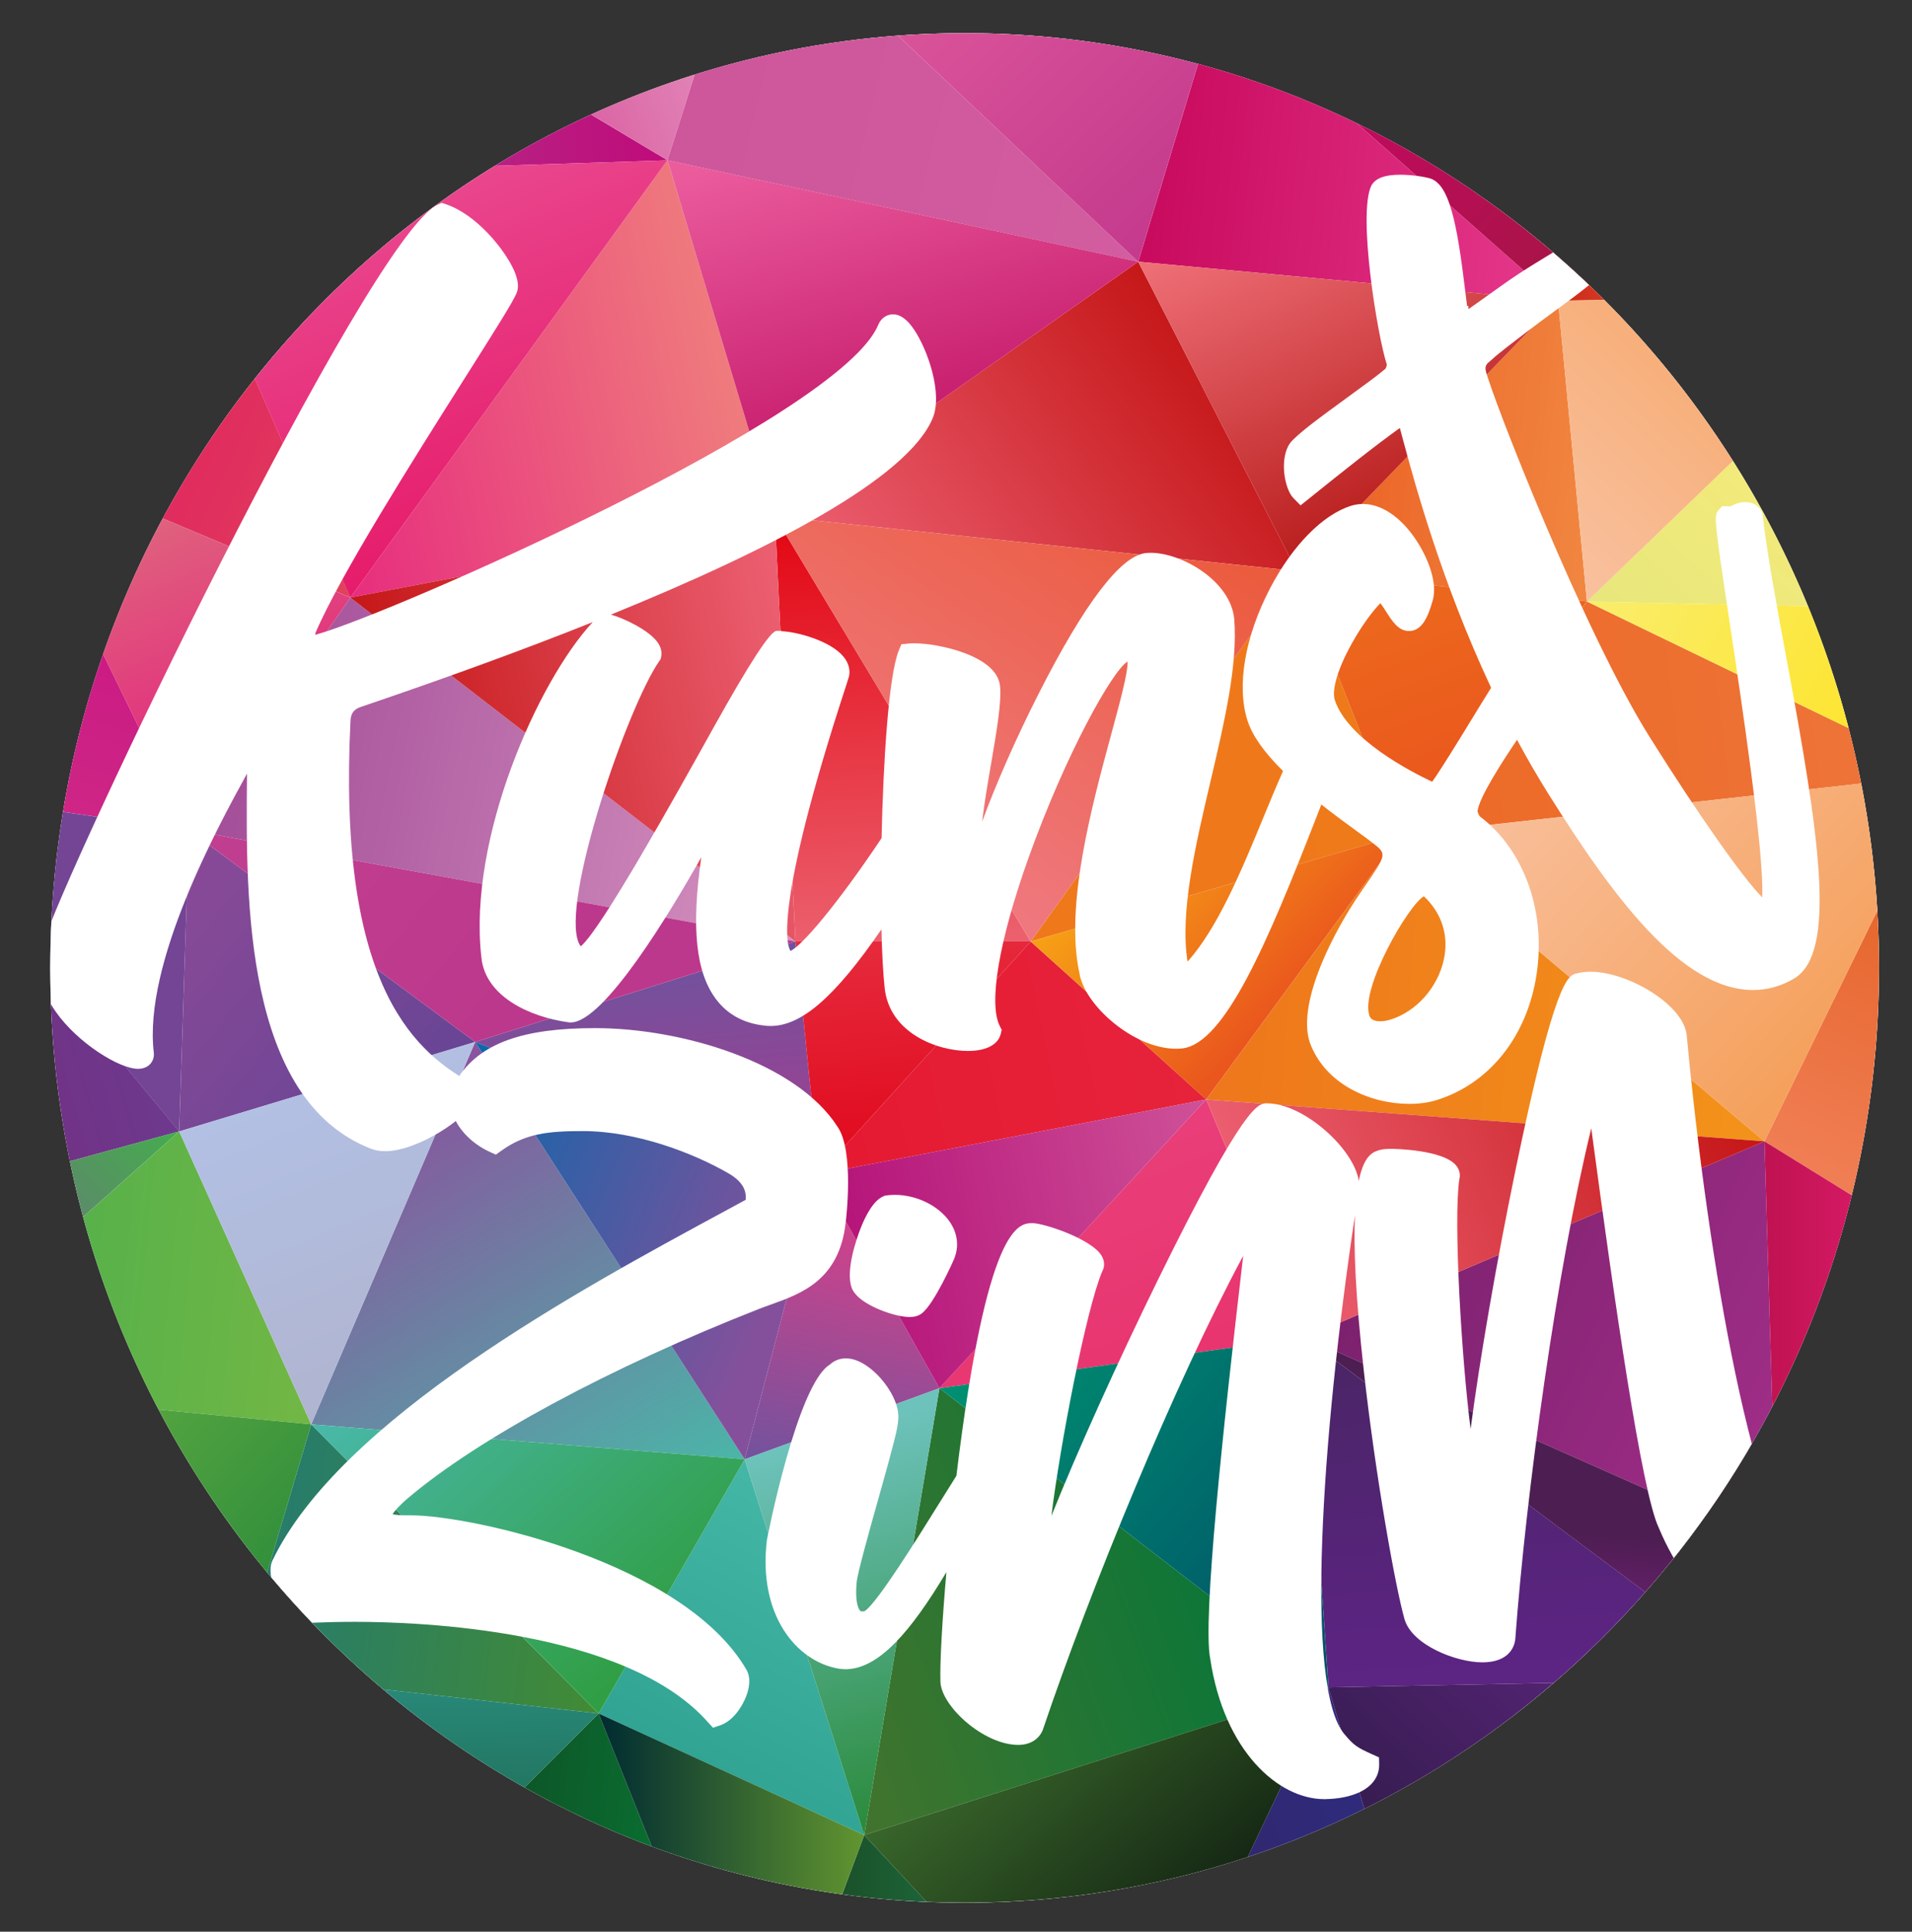
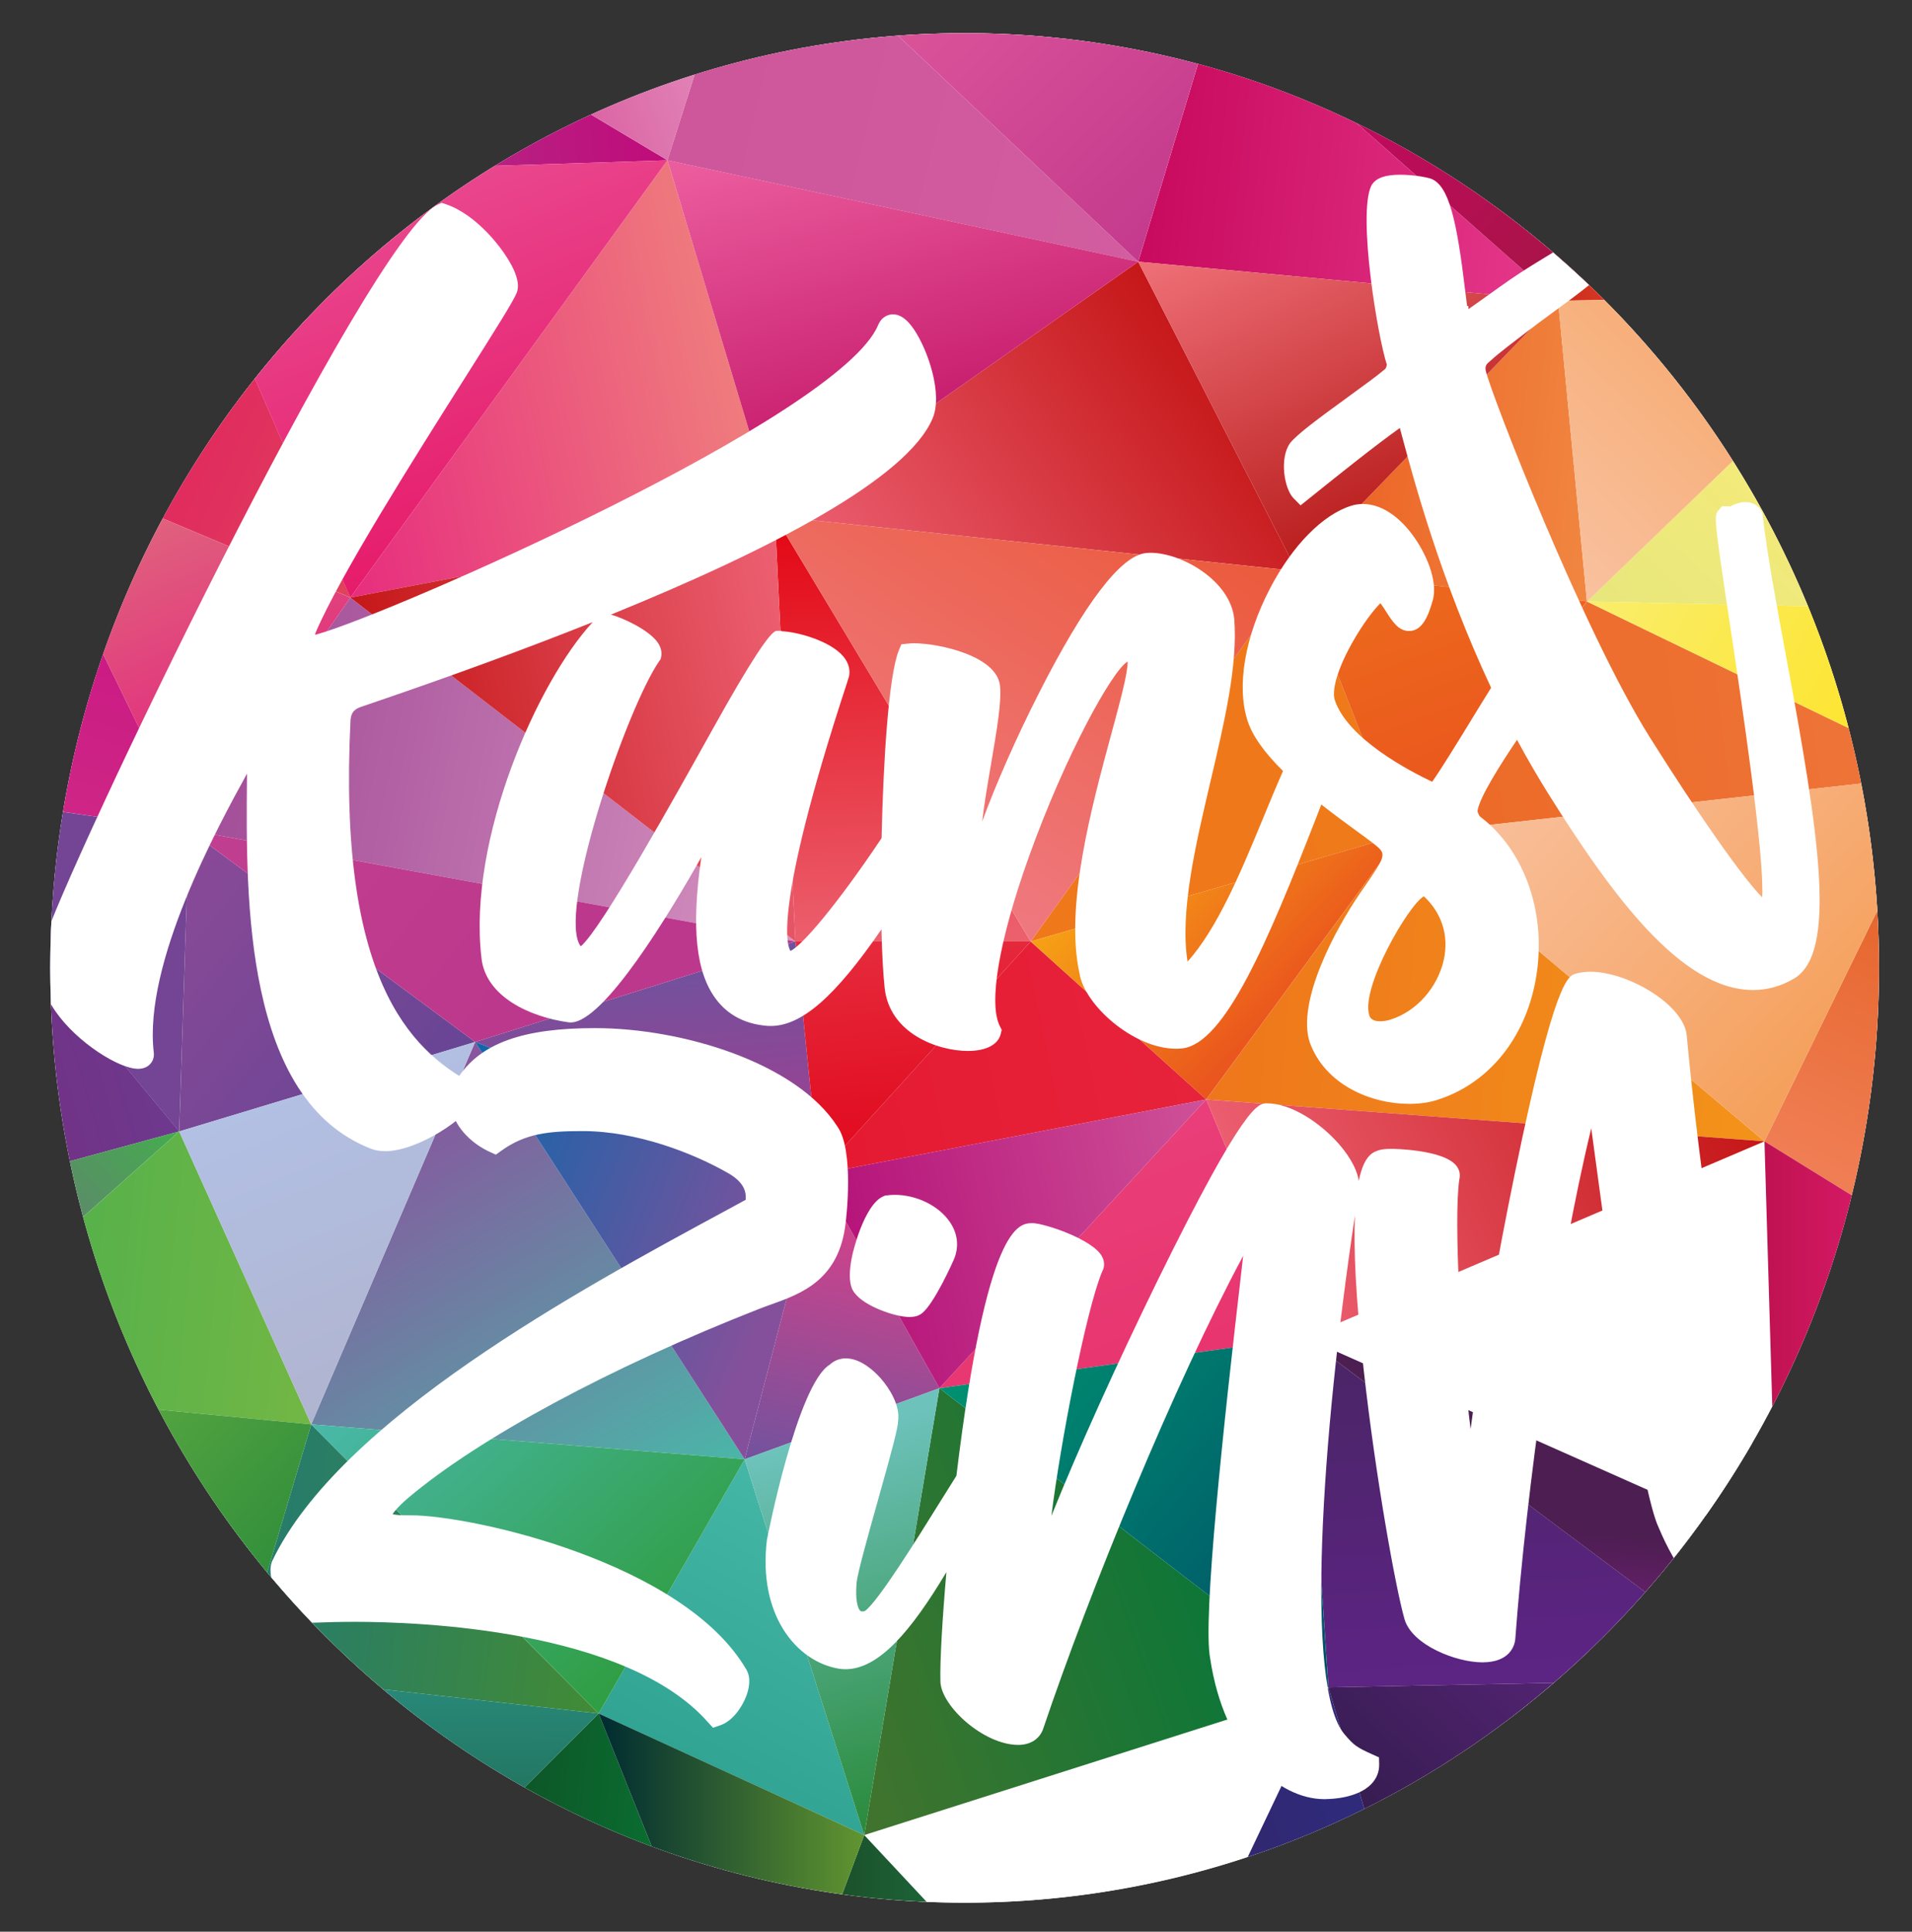
<svg xmlns="http://www.w3.org/2000/svg" id="Laag_1" data-name="Laag 1" viewBox="0 0 361.57 365.27">
  <rect x="0" y="0" width="361.57" height="365.27" fill="#333333" stroke="none" />
  <defs>
    <style>
      .cls-1 {
        fill: none;
      }

      .cls-2 {
        fill: url(#Naamloos_verloop_53);
      }

      .cls-3 {
        fill: url(#Naamloos_verloop_65);
      }

      .cls-4 {
        fill: url(#Naamloos_verloop_67);
      }

      .cls-5 {
        fill: url(#Naamloos_verloop_66);
      }

      .cls-6 {
        fill: url(#Naamloos_verloop_63);
      }

      .cls-7 {
        fill: url(#Naamloos_verloop_50);
      }

      .cls-8 {
        fill: url(#Naamloos_verloop_52);
      }

      .cls-9 {
        fill: url(#Naamloos_verloop_51);
      }

      .cls-10 {
        fill: url(#Naamloos_verloop_69);
      }

      .cls-11 {
        fill: url(#Naamloos_verloop_68);
      }

      .cls-12 {
        fill: url(#Naamloos_verloop_62);
      }

      .cls-13 {
        fill: url(#Naamloos_verloop_49);
      }

      .cls-14 {
        fill: url(#Naamloos_verloop_48);
      }

      .cls-15 {
        fill: url(#Naamloos_verloop_47);
      }

      .cls-16 {
        fill: url(#Naamloos_verloop_46);
      }

      .cls-17 {
        fill: url(#Naamloos_verloop_45);
      }

      .cls-18 {
        fill: url(#Naamloos_verloop_44);
      }

      .cls-19 {
        fill: url(#Naamloos_verloop_43);
      }

      .cls-20 {
        fill: url(#Naamloos_verloop_41);
      }

      .cls-21 {
        fill: url(#Naamloos_verloop_31);
      }

      .cls-22 {
        fill: url(#Naamloos_verloop_33);
      }

      .cls-23 {
        fill: url(#Naamloos_verloop_32);
      }

      .cls-24 {
        fill: url(#Naamloos_verloop_30);
      }

      .cls-25 {
        fill: url(#Naamloos_verloop_27);
      }

      .cls-26 {
        fill: url(#Naamloos_verloop_29);
      }

      .cls-27 {
        fill: url(#Naamloos_verloop_28);
      }

      .cls-28 {
        fill: url(#Naamloos_verloop_21);
      }

      .cls-29 {
        fill: url(#Naamloos_verloop_23);
      }

      .cls-30 {
        fill: url(#Naamloos_verloop_24);
      }

      .cls-31 {
        fill: url(#Naamloos_verloop_22);
      }

      .cls-32 {
        fill: url(#Naamloos_verloop_12);
      }

      .cls-33 {
        fill: url(#Naamloos_verloop_11);
      }

      .cls-34 {
        fill: url(#Naamloos_verloop_10);
      }

      .cls-35 {
        fill: url(#Naamloos_verloop_25);
      }

      .cls-36 {
        fill: url(#Naamloos_verloop_26);
      }

      .cls-37 {
        fill: url(#Naamloos_verloop_93);
      }

      .cls-38 {
        fill: url(#Naamloos_verloop_92);
      }

      .cls-39 {
        fill: url(#Naamloos_verloop_95);
      }

      .cls-40 {
        fill: url(#Naamloos_verloop_94);
      }

      .cls-41 {
        fill: url(#Naamloos_verloop_91);
      }

      .cls-42 {
        fill: url(#Naamloos_verloop_90);
      }

      .cls-43 {
        fill: url(#Naamloos_verloop_84);
      }

      .cls-44 {
        fill: url(#Naamloos_verloop_85);
      }

      .cls-45 {
        fill: url(#Naamloos_verloop_86);
      }

      .cls-46 {
        fill: url(#Naamloos_verloop_89);
      }

      .cls-47 {
        fill: url(#Naamloos_verloop_87);
      }

      .cls-48 {
        fill: url(#Naamloos_verloop_73);
      }

      .cls-49 {
        fill: url(#Naamloos_verloop_75);
      }

      .cls-50 {
        fill: url(#Naamloos_verloop_74);
      }

      .cls-51 {
        fill: url(#Naamloos_verloop_71);
      }

      .cls-52 {
        fill: url(#Naamloos_verloop_72);
      }

      .cls-53 {
        fill: url(#Naamloos_verloop_97);
      }

      .cls-54 {
        fill: url(#Naamloos_verloop_70);
      }

      .cls-55 {
        fill: url(#Naamloos_verloop_88);
      }

      .cls-56 {
        fill: url(#Naamloos_verloop);
      }

      .cls-57 {
        clip-path: url(#clippath-17);
      }

      .cls-58 {
        clip-path: url(#clippath-19);
      }

      .cls-59 {
        clip-path: url(#clippath-11);
      }

      .cls-60 {
        clip-path: url(#clippath-16);
      }

      .cls-61 {
        clip-path: url(#clippath-18);
      }

      .cls-62 {
        clip-path: url(#clippath-10);
      }

      .cls-63 {
        clip-path: url(#clippath-15);
      }

      .cls-64 {
        clip-path: url(#clippath-13);
      }

      .cls-65 {
        clip-path: url(#clippath-14);
      }

      .cls-66 {
        clip-path: url(#clippath-12);
      }

      .cls-67 {
        clip-path: url(#clippath-61);
      }

      .cls-68 {
        clip-path: url(#clippath-67);
      }

      .cls-69 {
        clip-path: url(#clippath-68);
      }

      .cls-70 {
        clip-path: url(#clippath-65);
      }

      .cls-71 {
        clip-path: url(#clippath-62);
      }

      .cls-72 {
        clip-path: url(#clippath-64);
      }

      .cls-73 {
        clip-path: url(#clippath-66);
      }

      .cls-74 {
        clip-path: url(#clippath-63);
      }

      .cls-75 {
        clip-path: url(#clippath-75);
      }

      .cls-76 {
        clip-path: url(#clippath-50);
      }

      .cls-77 {
        clip-path: url(#clippath-70);
      }

      .cls-78 {
        clip-path: url(#clippath-74);
      }

      .cls-79 {
        clip-path: url(#clippath-71);
      }

      .cls-80 {
        clip-path: url(#clippath-73);
      }

      .cls-81 {
        clip-path: url(#clippath-72);
      }

      .cls-82 {
        clip-path: url(#clippath-51);
      }

      .cls-83 {
        clip-path: url(#clippath-59);
      }

      .cls-84 {
        clip-path: url(#clippath-31);
      }

      .cls-85 {
        clip-path: url(#clippath-32);
      }

      .cls-86 {
        clip-path: url(#clippath-33);
      }

      .cls-87 {
        clip-path: url(#clippath-34);
      }

      .cls-88 {
        clip-path: url(#clippath-35);
      }

      .cls-89 {
        clip-path: url(#clippath-39);
      }

      .cls-90 {
        clip-path: url(#clippath-36);
      }

      .cls-91 {
        clip-path: url(#clippath-37);
      }

      .cls-92 {
        clip-path: url(#clippath-38);
      }

      .cls-93 {
        clip-path: url(#clippath-20);
      }

      .cls-94 {
        clip-path: url(#clippath-21);
      }

      .cls-95 {
        clip-path: url(#clippath-22);
      }

      .cls-96 {
        clip-path: url(#clippath-69);
      }

      .cls-97 {
        clip-path: url(#clippath-41);
      }

      .cls-98 {
        clip-path: url(#clippath-42);
      }

      .cls-99 {
        clip-path: url(#clippath-43);
      }

      .cls-100 {
        clip-path: url(#clippath-44);
      }

      .cls-101 {
        clip-path: url(#clippath-45);
      }

      .cls-102 {
        clip-path: url(#clippath-49);
      }

      .cls-103 {
        clip-path: url(#clippath-40);
      }

      .cls-104 {
        clip-path: url(#clippath-46);
      }

      .cls-105 {
        clip-path: url(#clippath-47);
      }

      .cls-106 {
        clip-path: url(#clippath-48);
      }

      .cls-107 {
        clip-path: url(#clippath-90);
      }

      .cls-108 {
        clip-path: url(#clippath-95);
      }

      .cls-109 {
        clip-path: url(#clippath-93);
      }

      .cls-110 {
        clip-path: url(#clippath-99);
      }

      .cls-111 {
        clip-path: url(#clippath-94);
      }

      .cls-112 {
        clip-path: url(#clippath-96);
      }

      .cls-113 {
        clip-path: url(#clippath-85);
      }

      .cls-114 {
        clip-path: url(#clippath-86);
      }

      .cls-115 {
        clip-path: url(#clippath-87);
      }

      .cls-116 {
        clip-path: url(#clippath-89);
      }

      .cls-117 {
        clip-path: url(#clippath-84);
      }

      .cls-118 {
        clip-path: url(#clippath-88);
      }

      .cls-119 {
        clip-path: url(#clippath-92);
      }

      .cls-120 {
        clip-path: url(#clippath-97);
      }

      .cls-121 {
        clip-path: url(#clippath-91);
      }

      .cls-122 {
        clip-path: url(#clippath-98);
      }

      .cls-123 {
        clip-path: url(#clippath-1);
      }

      .cls-124 {
        clip-path: url(#clippath-3);
      }

      .cls-125 {
        clip-path: url(#clippath-4);
      }

      .cls-126 {
        clip-path: url(#clippath-2);
      }

      .cls-127 {
        clip-path: url(#clippath-7);
      }

      .cls-128 {
        clip-path: url(#clippath-6);
      }

      .cls-129 {
        clip-path: url(#clippath-9);
      }

      .cls-130 {
        clip-path: url(#clippath-8);
      }

      .cls-131 {
        clip-path: url(#clippath-5);
      }

      .cls-132 {
        clip-path: url(#clippath-163);
      }

      .cls-133 {
        clip-path: url(#clippath-165);
      }

      .cls-134 {
        clip-path: url(#clippath-160);
      }

      .cls-135 {
        clip-path: url(#clippath-161);
      }

      .cls-136 {
        clip-path: url(#clippath-168);
      }

      .cls-137 {
        clip-path: url(#clippath-167);
      }

      .cls-138 {
        clip-path: url(#clippath-162);
      }

      .cls-139 {
        clip-path: url(#clippath-169);
      }

      .cls-140 {
        clip-path: url(#clippath-164);
      }

      .cls-141 {
        clip-path: url(#clippath-166);
      }

      .cls-142 {
        clip-path: url(#clippath-178);
      }

      .cls-143 {
        clip-path: url(#clippath-172);
      }

      .cls-144 {
        clip-path: url(#clippath-171);
      }

      .cls-145 {
        clip-path: url(#clippath-179);
      }

      .cls-146 {
        clip-path: url(#clippath-173);
      }

      .cls-147 {
        clip-path: url(#clippath-176);
      }

      .cls-148 {
        clip-path: url(#clippath-175);
      }

      .cls-149 {
        clip-path: url(#clippath-181);
      }

      .cls-150 {
        clip-path: url(#clippath-180);
      }

      .cls-151 {
        clip-path: url(#clippath-192);
      }

      .cls-152 {
        clip-path: url(#clippath-193);
      }

      .cls-153 {
        clip-path: url(#clippath-109);
      }

      .cls-154 {
        clip-path: url(#clippath-100);
      }

      .cls-155 {
        clip-path: url(#clippath-118);
      }

      .cls-156 {
        clip-path: url(#clippath-114);
      }

      .cls-157 {
        clip-path: url(#clippath-119);
      }

      .cls-158 {
        clip-path: url(#clippath-111);
      }

      .cls-159 {
        clip-path: url(#clippath-110);
      }

      .cls-160 {
        clip-path: url(#clippath-113);
      }

      .cls-161 {
        clip-path: url(#clippath-112);
      }

      .cls-162 {
        clip-path: url(#clippath-117);
      }

      .cls-163 {
        clip-path: url(#clippath-115);
      }

      .cls-164 {
        clip-path: url(#clippath-116);
      }

      .cls-165 {
        clip-path: url(#clippath-170);
      }

      .cls-166 {
        clip-path: url(#clippath-177);
      }

      .cls-167 {
        clip-path: url(#clippath-151);
      }

      .cls-168 {
        clip-path: url(#clippath-159);
      }

      .cls-169 {
        clip-path: url(#clippath-150);
      }

      .cls-170 {
        clip-path: url(#clippath-143);
      }

      .cls-171 {
        clip-path: url(#clippath-144);
      }

      .cls-172 {
        clip-path: url(#clippath-141);
      }

      .cls-173 {
        clip-path: url(#clippath-142);
      }

      .cls-174 {
        clip-path: url(#clippath-149);
      }

      .cls-175 {
        clip-path: url(#clippath-140);
      }

      .cls-176 {
        clip-path: url(#clippath-145);
      }

      .cls-177 {
        clip-path: url(#clippath-146);
      }

      .cls-178 {
        clip-path: url(#clippath-147);
      }

      .cls-179 {
        clip-path: url(#clippath-120);
      }

      .cls-180 {
        clip-path: url(#clippath-125);
      }

      .cls-181 {
        clip-path: url(#clippath-122);
      }

      .cls-182 {
        clip-path: url(#clippath-121);
      }

      .cls-183 {
        clip-path: url(#clippath-124);
      }

      .cls-184 {
        clip-path: url(#clippath-126);
      }

      .cls-185 {
        clip-path: url(#clippath-134);
      }

      .cls-186 {
        clip-path: url(#clippath-133);
      }

      .cls-187 {
        clip-path: url(#clippath-136);
      }

      .cls-188 {
        clip-path: url(#clippath-139);
      }

      .cls-189 {
        clip-path: url(#clippath-137);
      }

      .cls-190 {
        clip-path: url(#clippath-138);
      }

      .cls-191 {
        clip-path: url(#clippath-135);
      }

      .cls-192 {
        fill: #fff;
      }

      .cls-193 {
        fill: url(#Naamloos_verloop_112);
      }

      .cls-194 {
        fill: url(#Naamloos_verloop_111);
      }

      .cls-195 {
        fill: url(#Naamloos_verloop_116);
      }

      .cls-196 {
        fill: url(#Naamloos_verloop_113);
      }

      .cls-197 {
        fill: url(#Naamloos_verloop_110);
      }

      .cls-198 {
        fill: url(#Naamloos_verloop_132);
      }

      .cls-199 {
        fill: url(#Naamloos_verloop_131);
      }

      .cls-200 {
        fill: url(#Naamloos_verloop_133);
      }

      .cls-201 {
        fill: url(#Naamloos_verloop_135);
      }

      .cls-202 {
        fill: url(#Naamloos_verloop_137);
      }

      .cls-203 {
        fill: url(#Naamloos_verloop_136);
      }

      .cls-204 {
        fill: url(#Naamloos_verloop_107);
      }

      .cls-205 {
        fill: url(#Naamloos_verloop_106);
      }

      .cls-206 {
        fill: url(#Naamloos_verloop_105);
      }

      .cls-207 {
        fill: url(#Naamloos_verloop_104);
      }

      .cls-208 {
        fill: url(#Naamloos_verloop_109);
      }

      .cls-209 {
        fill: url(#Naamloos_verloop_108);
      }

      .cls-210 {
        fill: url(#Naamloos_verloop_125);
      }

      .cls-211 {
        fill: url(#Naamloos_verloop_124);
      }

      .cls-212 {
        fill: url(#Naamloos_verloop_127);
      }

      .cls-213 {
        fill: url(#Naamloos_verloop_126);
      }

      .cls-214 {
        fill: url(#Naamloos_verloop_129);
      }

      .cls-215 {
        fill: url(#Naamloos_verloop_128);
      }

      .cls-216 {
        fill: url(#Naamloos_verloop_114);
      }

      .cls-217 {
        fill: url(#Naamloos_verloop_2);
      }

      .cls-218 {
        fill: url(#Naamloos_verloop_5);
      }

      .cls-219 {
        fill: url(#Naamloos_verloop_6);
      }

      .cls-220 {
        fill: url(#Naamloos_verloop_4);
      }

      .cls-221 {
        fill: url(#Naamloos_verloop_9);
      }

      .cls-222 {
        fill: url(#Naamloos_verloop_8);
      }

      .cls-223 {
        fill: url(#Naamloos_verloop_3);
      }

      .cls-224 {
        fill: url(#Naamloos_verloop_7);
      }

      .cls-225 {
        clip-path: url(#clippath);
      }
    </style>
    <clipPath id="clippath">
      <ellipse class="cls-1" cx="182.42" cy="183.03" rx="172.91" ry="176.76" />
    </clipPath>
    <clipPath id="clippath-1">
      <ellipse class="cls-1" cx="182.41" cy="183.03" rx="172.91" ry="176.76" />
    </clipPath>
    <clipPath id="clippath-2">
      <polygon class="cls-1" points="29.06 4.13 9.96 4.13 -1.84 30.7 -1.84 46.44 31.5 33.39 29.06 4.13" />
    </clipPath>
    <clipPath id="clippath-3">
      <rect class="cls-1" x="-1.84" y="4.13" width="33.33" height="42.31" />
    </clipPath>
    <linearGradient id="Naamloos_verloop" data-name="Naamloos verloop" x1="-223.54" y1="-393.04" x2="-222.54" y2="-393.04" gradientTransform="translate(-26780.62 -12590.58) rotate(-94.4) scale(65.51 -65.51)" gradientUnits="userSpaceOnUse">
      <stop offset="0" stop-color="#ae147b" />
      <stop offset="1" stop-color="#cc4994" />
    </linearGradient>
    <clipPath id="clippath-4">
      <ellipse class="cls-1" cx="182.41" cy="183.03" rx="172.91" ry="176.76" />
    </clipPath>
    <clipPath id="clippath-5">
      <polygon class="cls-1" points="-1.84 4.13 -1.84 30.7 9.96 4.13 -1.84 4.13" />
    </clipPath>
    <clipPath id="clippath-6">
      <rect class="cls-1" x="-1.84" y="4.13" width="11.79" height="26.57" />
    </clipPath>
    <linearGradient id="Naamloos_verloop_2" data-name="Naamloos verloop 2" x1="-225.35" y1="-392.88" x2="-224.35" y2="-392.88" gradientTransform="translate(-36898.99 -8653.21) rotate(-106.58) scale(83.73 -83.73)" gradientUnits="userSpaceOnUse">
      <stop offset="0" stop-color="#ae147b" />
      <stop offset="1" stop-color="#d14f97" />
    </linearGradient>
    <clipPath id="clippath-7">
      <path class="cls-1" d="M93.55,31.37l32.68-1.06-14.47-8.65c-6.28,2.87-12.35,6.11-18.21,9.71Z" />
    </clipPath>
    <linearGradient id="Naamloos_verloop_3" data-name="Naamloos verloop 3" x1="-225.79" y1="-385.61" x2="-224.79" y2="-385.61" gradientTransform="translate(20131.84 -37249.78) rotate(-2.02) scale(94.78 -94.78)" gradientUnits="userSpaceOnUse">
      <stop offset="0" stop-color="#a94895" />
      <stop offset="1" stop-color="#c00a79" />
    </linearGradient>
    <clipPath id="clippath-8">
      <ellipse class="cls-1" cx="182.41" cy="183.03" rx="172.91" ry="176.76" />
    </clipPath>
    <clipPath id="clippath-9">
      <polygon class="cls-1" points="74.45 4.13 29.06 4.13 31.5 33.39 74.45 4.13" />
    </clipPath>
    <clipPath id="clippath-10">
      <rect class="cls-1" x="29.06" y="4.13" width="45.39" height="29.25" />
    </clipPath>
    <linearGradient id="Naamloos_verloop_4" data-name="Naamloos verloop 4" x1="-235.39" y1="-391.14" x2="-234.39" y2="-391.14" gradientTransform="translate(2486.36 25665.54) rotate(143.6) scale(56.47 -56.47)" gradientUnits="userSpaceOnUse">
      <stop offset="0" stop-color="#ae147b" />
      <stop offset="1" stop-color="#e16fa1" />
    </linearGradient>
    <clipPath id="clippath-11">
      <path class="cls-1" d="M131.36,14.1l-5.14,16.21,89.01,19.18L169.81,6.73c-13.29.98-26.16,3.49-38.45,7.37Z" />
    </clipPath>
    <linearGradient id="Naamloos_verloop_5" data-name="Naamloos verloop 5" x1="-226.73" y1="-384.83" x2="-225.73" y2="-384.83" gradientTransform="translate(28192.18 -29409.59) rotate(13.13) scale(91.04 -91.04)" gradientUnits="userSpaceOnUse">
      <stop offset="0" stop-color="#ce569b" />
      <stop offset="1" stop-color="#d25d9f" />
    </linearGradient>
    <clipPath id="clippath-12">
      <path class="cls-1" d="M111.76,21.65l14.47,8.65,5.14-16.21c-6.72,2.13-13.27,4.66-19.61,7.56Z" />
    </clipPath>
    <linearGradient id="Naamloos_verloop_6" data-name="Naamloos verloop 6" x1="-223.39" y1="-385.58" x2="-222.39" y2="-385.58" gradientTransform="translate(5519.6 -29396.15) rotate(-19.63) scale(67.16 -67.16)" gradientUnits="userSpaceOnUse">
      <stop offset="0" stop-color="#d44090" />
      <stop offset="1" stop-color="#e69dc5" />
    </linearGradient>
    <clipPath id="clippath-13">
      <path class="cls-1" d="M215.24,49.49l79.4,7.38-38.06-33.56c-9.56-4.65-19.6-8.42-30.02-11.23l-11.32,37.41Z" />
    </clipPath>
    <linearGradient id="Naamloos_verloop_7" data-name="Naamloos verloop 7" x1="-225.89" y1="-384.52" x2="-224.89" y2="-384.52" gradientTransform="translate(21207.62 -28674.29) rotate(5.74) scale(79.74 -79.74)" gradientUnits="userSpaceOnUse">
      <stop offset="0" stop-color="#c90b5f" />
      <stop offset="1" stop-color="#e73b8e" />
    </linearGradient>
    <clipPath id="clippath-14">
      <path class="cls-1" d="M169.81,6.73l45.42,42.76,11.32-37.41c-14.09-3.79-28.89-5.81-44.14-5.81-4.23,0-8.44.15-12.6.46Z" />
    </clipPath>
    <linearGradient id="Naamloos_verloop_8" data-name="Naamloos verloop 8" x1="-227.67" y1="-392.89" x2="-226.67" y2="-392.89" gradientTransform="translate(-43991.15 11374.03) rotate(-134.46) scale(100.5 -100.5)" gradientUnits="userSpaceOnUse">
      <stop offset="0" stop-color="#c4398d" />
      <stop offset="1" stop-color="#e663a0" />
    </linearGradient>
    <clipPath id="clippath-15">
      <path class="cls-1" d="M294.64,56.87l8.74-.15c-1.88-1.89-3.81-3.73-5.78-5.52l-2.96,5.67Z" />
    </clipPath>
    <linearGradient id="Naamloos_verloop_9" data-name="Naamloos verloop 9" x1="-224.81" y1="-393.82" x2="-223.81" y2="-393.82" gradientTransform="translate(15058.21 25916.93) scale(65.67)" gradientUnits="userSpaceOnUse">
      <stop offset="0" stop-color="#ce2917" />
      <stop offset="1" stop-color="#f4a180" />
    </linearGradient>
    <clipPath id="clippath-16">
      <path class="cls-1" d="M294.64,56.87l2.96-5.68c-12.23-11.17-26.03-20.6-41.01-27.88l38.05,33.56Z" />
    </clipPath>
    <linearGradient id="Naamloos_verloop_10" data-name="Naamloos verloop 10" x1="-227.7" y1="-393.46" x2="-226.7" y2="-393.46" gradientTransform="translate(-37166.92 10992.32) rotate(-136.33) scale(85.84 -85.84)" gradientUnits="userSpaceOnUse">
      <stop offset="0" stop-color="#a61545" />
      <stop offset="1" stop-color="#d30270" />
    </linearGradient>
    <clipPath id="clippath-17">
      <ellipse class="cls-1" cx="182.41" cy="183.03" rx="172.91" ry="176.76" />
    </clipPath>
    <clipPath id="clippath-18">
      <polygon class="cls-1" points="401.78 27.98 399.57 4.13 392.66 4.13 360.31 55.73 401.78 27.98" />
    </clipPath>
    <clipPath id="clippath-19">
      <rect class="cls-1" x="360.31" y="4.13" width="41.47" height="51.6" />
    </clipPath>
    <linearGradient id="Naamloos_verloop_11" data-name="Naamloos verloop 11" x1="-218.9" y1="-396.99" x2="-217.9" y2="-396.99" gradientTransform="translate(-13460.21 -6128.45) rotate(-94.89) scale(33.42 -33.42)" gradientUnits="userSpaceOnUse">
      <stop offset="0" stop-color="#f3913f" />
      <stop offset="1" stop-color="#faf3ac" />
    </linearGradient>
    <clipPath id="clippath-20">
      <ellipse class="cls-1" cx="182.41" cy="183.03" rx="172.91" ry="176.76" />
    </clipPath>
    <clipPath id="clippath-21">
      <polygon class="cls-1" points="392.66 4.13 323.07 4.13 360.31 55.73 392.66 4.13" />
    </clipPath>
    <clipPath id="clippath-22">
      <rect class="cls-1" x="323.07" y="4.13" width="69.59" height="51.6" />
    </clipPath>
    <linearGradient id="Naamloos_verloop_12" data-name="Naamloos verloop 12" x1="-234.16" y1="-388.33" x2="-233.16" y2="-388.33" gradientTransform="translate(16165.93 28660.61) rotate(120.08) scale(72.18 -72.18)" gradientUnits="userSpaceOnUse">
      <stop offset="0" stop-color="#f9b032" />
      <stop offset="1" stop-color="#faf3a9" />
    </linearGradient>
    <clipPath id="clippath-31">
      <ellipse class="cls-1" cx="182.41" cy="183.03" rx="172.91" ry="176.76" />
    </clipPath>
    <clipPath id="clippath-32">
      <polygon class="cls-1" points="-1.84 76.88 -1.84 84.95 .82 85.41 -1.84 76.88" />
    </clipPath>
    <clipPath id="clippath-33">
      <rect class="cls-1" x="-1.84" y="76.88" width="2.66" height="8.52" />
    </clipPath>
    <linearGradient id="Naamloos_verloop_21" data-name="Naamloos verloop 21" x1="-224.71" y1="-380.84" x2="-223.71" y2="-380.84" gradientTransform="translate(13376.4 -15355.08) rotate(10.48) scale(46.24 -46.24)" gradientUnits="userSpaceOnUse">
      <stop offset="0" stop-color="#e12a85" />
      <stop offset="1" stop-color="#e07f7e" />
    </linearGradient>
    <clipPath id="clippath-34">
      <path class="cls-1" d="M30.77,98.03l35.49,14.96-18.07-41.4c-6.55,8.24-12.39,17.08-17.42,26.44Z" />
    </clipPath>
    <linearGradient id="Naamloos_verloop_22" data-name="Naamloos verloop 22" x1="-227.37" y1="-383.48" x2="-226.37" y2="-383.48" gradientTransform="translate(25990.37 -17988.06) rotate(24.53) scale(70.98 -70.98)" gradientUnits="userSpaceOnUse">
      <stop offset="0" stop-color="#e01961" />
      <stop offset="1" stop-color="#e0435b" />
    </linearGradient>
    <clipPath id="clippath-35">
      <ellipse class="cls-1" cx="182.41" cy="183.03" rx="172.91" ry="176.76" />
    </clipPath>
    <clipPath id="clippath-36">
      <polygon class="cls-1" points="31.5 33.39 31.5 33.39 -1.84 46.44 -1.84 76.88 .82 85.41 31.5 33.39" />
    </clipPath>
    <clipPath id="clippath-37">
      <rect class="cls-1" x="-1.84" y="33.39" width="33.33" height="52.02" />
    </clipPath>
    <linearGradient id="Naamloos_verloop_23" data-name="Naamloos verloop 23" x1="-221.29" y1="-397.8" x2="-220.29" y2="-397.8" gradientTransform="translate(-16180.32 -3665.89) rotate(-106.07) scale(36.53 -36.53)" gradientUnits="userSpaceOnUse">
      <stop offset="0" stop-color="#b0115c" />
      <stop offset="1" stop-color="#c71671" />
    </linearGradient>
    <clipPath id="clippath-38">
      <polygon class="cls-1" points="66.25 113 146.54 97.64 126.23 30.3 66.25 113" />
    </clipPath>
    <linearGradient id="Naamloos_verloop_24" data-name="Naamloos verloop 24" x1="-224.74" y1="-385.54" x2="-223.74" y2="-385.54" gradientTransform="translate(11657.6 -34500.9) rotate(-11.7) scale(81.74 -81.74)" gradientUnits="userSpaceOnUse">
      <stop offset="0" stop-color="#e72d7e" />
      <stop offset="1" stop-color="#ef7d7d" />
    </linearGradient>
    <clipPath id="clippath-39">
      <path class="cls-1" d="M93.55,31.37c-17.33,10.63-32.68,24.28-45.37,40.23l18.07,41.4L126.22,30.31l-32.67,1.06ZM126.23,30.3h0Z" />
    </clipPath>
    <linearGradient id="Naamloos_verloop_25" data-name="Naamloos verloop 25" x1="-225.82" y1="-392.92" x2="-224.82" y2="-392.92" gradientTransform="translate(-38877.46 -5323.93) rotate(-111.96) scale(86.83 -86.83)" gradientUnits="userSpaceOnUse">
      <stop offset="0" stop-color="#e61a69" />
      <stop offset="1" stop-color="#ea5398" />
    </linearGradient>
    <clipPath id="clippath-40">
      <polygon class="cls-1" points="215.24 49.49 146.54 97.64 245.24 107.98 215.24 49.49" />
    </clipPath>
    <linearGradient id="Naamloos_verloop_26" data-name="Naamloos verloop 26" x1="-233.14" y1="-390.74" x2="-232.14" y2="-390.74" gradientTransform="translate(4452.12 37966.48) rotate(142.81) scale(83.83 -83.83)" gradientUnits="userSpaceOnUse">
      <stop offset="0" stop-color="#c51718" />
      <stop offset="1" stop-color="#ec6072" />
    </linearGradient>
    <clipPath id="clippath-41">
      <polygon class="cls-1" points="126.23 30.3 146.54 97.64 215.24 49.49 126.23 30.3" />
    </clipPath>
    <linearGradient id="Naamloos_verloop_27" data-name="Naamloos verloop 27" x1="-224.68" y1="-393.47" x2="-223.68" y2="-393.47" gradientTransform="translate(-30715.89 -7701.56) rotate(-105.57) scale(70.32 -70.32)" gradientUnits="userSpaceOnUse">
      <stop offset="0" stop-color="#be0e62" />
      <stop offset="1" stop-color="#eb5c9d" />
    </linearGradient>
    <clipPath id="clippath-42">
      <polygon class="cls-1" points="294.64 56.87 245.24 107.98 300.1 113.74 294.64 56.87" />
    </clipPath>
    <linearGradient id="Naamloos_verloop_28" data-name="Naamloos verloop 28" x1="-224.84" y1="-382.44" x2="-223.84" y2="-382.44" gradientTransform="translate(14952.96 -19477.81) rotate(6.48) scale(55.16 -55.16)" gradientUnits="userSpaceOnUse">
      <stop offset="0" stop-color="#eb6023" />
      <stop offset="1" stop-color="#f18842" />
    </linearGradient>
    <clipPath id="clippath-43">
      <polygon class="cls-1" points="215.24 49.49 245.24 107.98 294.64 56.87 215.24 49.49" />
    </clipPath>
    <linearGradient id="Naamloos_verloop_29" data-name="Naamloos verloop 29" x1="-225.31" y1="-394.32" x2="-224.31" y2="-394.32" gradientTransform="translate(-29490.19 -2184.43) rotate(-115.35) scale(65.71 -65.71)" gradientUnits="userSpaceOnUse">
      <stop offset="0" stop-color="#b61918" />
      <stop offset="1" stop-color="#ed6e75" />
    </linearGradient>
    <clipPath id="clippath-44">
      <path class="cls-1" d="M300.1,113.74l41.81.9c-3.96-9.63-8.72-18.82-14.21-27.49l-27.6,26.59Z" />
    </clipPath>
    <linearGradient id="Naamloos_verloop_30" data-name="Naamloos verloop 30" x1="-233.34" y1="-390.11" x2="-232.34" y2="-390.11" gradientTransform="translate(10398.29 36684.24) rotate(133.79) scale(83.54 -83.54)" gradientUnits="userSpaceOnUse">
      <stop offset="0" stop-color="#ffed78" />
      <stop offset="1" stop-color="#e7e77c" />
    </linearGradient>
    <clipPath id="clippath-45">
      <path class="cls-1" d="M294.64,56.87l5.47,56.88,27.6-26.6c-7-11.05-15.17-21.26-24.33-30.43l-8.74.15Z" />
    </clipPath>
    <linearGradient id="Naamloos_verloop_31" data-name="Naamloos verloop 31" x1="-233.34" y1="-389.66" x2="-232.34" y2="-389.66" gradientTransform="translate(10358.35 36645.95) rotate(133.79) scale(83.54 -83.54)" gradientUnits="userSpaceOnUse">
      <stop offset="0" stop-color="#f59f59" />
      <stop offset="1" stop-color="#f9c2a1" />
    </linearGradient>
    <clipPath id="clippath-46">
      <ellipse class="cls-1" cx="182.41" cy="183.03" rx="172.91" ry="176.76" />
    </clipPath>
    <clipPath id="clippath-47">
      <polygon class="cls-1" points="401.78 27.98 396.02 115.8 461.02 96.44 401.78 27.98" />
    </clipPath>
    <clipPath id="clippath-48">
      <rect class="cls-1" x="396.02" y="27.98" width="65" height="87.82" />
    </clipPath>
    <linearGradient id="Naamloos_verloop_32" data-name="Naamloos verloop 32" x1="-227.14" y1="-393.64" x2="-226.14" y2="-393.64" gradientTransform="translate(-40192.69 6287.37) rotate(-128.64) scale(90.47 -90.47)" gradientUnits="userSpaceOnUse">
      <stop offset="0" stop-color="#f9b032" />
      <stop offset="1" stop-color="#faf3a9" />
    </linearGradient>
    <clipPath id="clippath-49">
      <ellipse class="cls-1" cx="182.41" cy="183.03" rx="172.91" ry="176.76" />
    </clipPath>
    <clipPath id="clippath-50">
      <polygon class="cls-1" points="401.78 27.98 396.02 115.8 360.31 55.73 401.78 27.98" />
    </clipPath>
    <clipPath id="clippath-51">
      <rect class="cls-1" x="360.31" y="27.98" width="41.47" height="87.82" />
    </clipPath>
    <linearGradient id="Naamloos_verloop_33" data-name="Naamloos verloop 33" x1="-220.19" y1="-385.95" x2="-219.19" y2="-385.95" gradientTransform="translate(-1913.01 -20952.02) rotate(-35.92) scale(47.6 -47.6)" gradientUnits="userSpaceOnUse">
      <stop offset="0" stop-color="#ffe21b" />
      <stop offset="1" stop-color="#f9ed6c" />
    </linearGradient>
    <clipPath id="clippath-59">
      <path class="cls-1" d="M11.9,153.52l23.83,3.42-16.24-33.28c-3.34,9.61-5.9,19.58-7.59,29.86Z" />
    </clipPath>
    <linearGradient id="Naamloos_verloop_41" data-name="Naamloos verloop 41" x1="-234.33" y1="-386.9" x2="-233.33" y2="-386.9" gradientTransform="translate(20250.02 22582.22) rotate(106.85) scale(66.84 -66.84)" gradientUnits="userSpaceOnUse">
      <stop offset="0" stop-color="#c91081" />
      <stop offset="1" stop-color="#ce2786" />
    </linearGradient>
    <clipPath id="clippath-61">
      <ellipse class="cls-1" cx="182.41" cy="183.03" rx="172.91" ry="176.76" />
    </clipPath>
    <clipPath id="clippath-62">
      <polygon class="cls-1" points=".82 85.41 -1.84 84.95 -1.84 93.52 .82 85.41" />
    </clipPath>
    <clipPath id="clippath-63">
      <rect class="cls-1" x="-1.84" y="84.95" width="2.66" height="8.56" />
    </clipPath>
    <linearGradient id="Naamloos_verloop_43" data-name="Naamloos verloop 43" x1="-234.33" y1="-387.05" x2="-233.33" y2="-387.05" gradientTransform="translate(20222.92 22574.01) rotate(106.85) scale(66.84 -66.84)" gradientUnits="userSpaceOnUse">
      <stop offset="0" stop-color="#dd5271" />
      <stop offset="1" stop-color="#e05c73" />
    </linearGradient>
    <clipPath id="clippath-64">
      <polygon class="cls-1" points="66.25 113 35.73 156.94 150.42 178.03 66.25 113" />
    </clipPath>
    <linearGradient id="Naamloos_verloop_44" data-name="Naamloos verloop 44" x1="-227" y1="-385.76" x2="-226" y2="-385.76" gradientTransform="translate(34777.67 -38810.07) rotate(11.26) scale(116.59 -116.59)" gradientUnits="userSpaceOnUse">
      <stop offset="0" stop-color="#a14b97" />
      <stop offset="1" stop-color="#d592bf" />
    </linearGradient>
    <clipPath id="clippath-65">
      <path class="cls-1" d="M19.49,123.67l16.24,33.28,30.52-43.95-35.48-14.97c-4.39,8.18-8.18,16.74-11.28,25.64Z" />
    </clipPath>
    <linearGradient id="Naamloos_verloop_45" data-name="Naamloos verloop 45" x1="-225.76" y1="-393.44" x2="-224.76" y2="-393.44" gradientTransform="translate(-35867.14 -3359.7) rotate(-114.27) scale(79.56 -79.56)" gradientUnits="userSpaceOnUse">
      <stop offset="0" stop-color="#e11f7e" />
      <stop offset="1" stop-color="#e0807c" />
    </linearGradient>
    <clipPath id="clippath-66">
      <polygon class="cls-1" points="146.54 97.64 150.42 178.03 194.91 178.03 146.54 97.64" />
    </clipPath>
    <linearGradient id="Naamloos_verloop_46" data-name="Naamloos verloop 46" x1="-232.51" y1="-385.86" x2="-231.51" y2="-385.86" gradientTransform="translate(32084.66 17441.74) rotate(87.45) scale(80.63 -80.63)" gradientUnits="userSpaceOnUse">
      <stop offset="0" stop-color="#e30613" />
      <stop offset="1" stop-color="#ec606e" />
    </linearGradient>
    <clipPath id="clippath-67">
      <polygon class="cls-1" points="66.25 113 150.42 178.03 146.54 97.64 66.25 113" />
    </clipPath>
    <linearGradient id="Naamloos_verloop_47" data-name="Naamloos verloop 47" x1="-224.74" y1="-385.43" x2="-223.74" y2="-385.43" gradientTransform="translate(11672.64 -34428.28) rotate(-11.7) scale(81.74 -81.74)" gradientUnits="userSpaceOnUse">
      <stop offset="0" stop-color="#c51718" />
      <stop offset="1" stop-color="#ec6072" />
    </linearGradient>
    <clipPath id="clippath-68">
      <polygon class="cls-1" points="194.91 178.03 264.9 157.85 245.24 107.98 194.91 178.03" />
    </clipPath>
    <linearGradient id="Naamloos_verloop_48" data-name="Naamloos verloop 48" x1="-223.92" y1="-385.55" x2="-222.92" y2="-385.55" gradientTransform="translate(7387.55 -31502.28) rotate(-17.34) scale(72.82 -72.82)" gradientUnits="userSpaceOnUse">
      <stop offset="0" stop-color="#ef781a" />
      <stop offset="1" stop-color="#ef7a1a" />
    </linearGradient>
    <clipPath id="clippath-69">
      <path class="cls-1" d="M245.24,107.98h0ZM146.54,97.64l48.37,80.39,50.33-70.04-98.7-10.35Z" />
    </clipPath>
    <linearGradient id="Naamloos_verloop_49" data-name="Naamloos verloop 49" x1="-233.24" y1="-388.66" x2="-232.24" y2="-388.66" gradientTransform="translate(17016.34 35369.67) rotate(123.58) scale(86.19 -86.19)" gradientUnits="userSpaceOnUse">
      <stop offset="0" stop-color="#eb5939" />
      <stop offset="1" stop-color="#ef787e" />
    </linearGradient>
    <clipPath id="clippath-70">
      <path class="cls-1" d="M264.9,157.85l87.07-9.69c-.69-3.53-1.49-7.02-2.38-10.47l-49.48-23.94-35.21,44.1Z" />
    </clipPath>
    <linearGradient id="Naamloos_verloop_50" data-name="Naamloos verloop 50" x1="-225.75" y1="-386.04" x2="-224.75" y2="-386.04" gradientTransform="translate(18653.89 -42266.12) rotate(-6.87) scale(103.36 -103.36)" gradientUnits="userSpaceOnUse">
      <stop offset="0" stop-color="#ec6924" />
      <stop offset="1" stop-color="#ee753b" />
    </linearGradient>
    <clipPath id="clippath-71">
      <path class="cls-1" d="M300.1,113.74h0ZM245.24,107.98l19.65,49.86,35.2-44.1-54.85-5.76Z" />
    </clipPath>
    <linearGradient id="Naamloos_verloop_51" data-name="Naamloos verloop 51" x1="-223.99" y1="-395.2" x2="-222.99" y2="-395.2" gradientTransform="translate(-23722.46 -3879.57) rotate(-110.01) scale(53.58 -53.58)" gradientUnits="userSpaceOnUse">
      <stop offset="0" stop-color="#ea551d" />
      <stop offset="1" stop-color="#ed6d1d" />
    </linearGradient>
    <clipPath id="clippath-72">
      <ellipse class="cls-1" cx="182.41" cy="183.03" rx="172.91" ry="176.76" />
    </clipPath>
    <clipPath id="clippath-73">
      <polygon class="cls-1" points="396.02 115.8 367.63 146.41 402.81 176.57 396.02 115.8" />
    </clipPath>
    <clipPath id="clippath-74">
      <rect class="cls-1" x="367.63" y="115.8" width="35.18" height="60.77" />
    </clipPath>
    <linearGradient id="Naamloos_verloop_52" data-name="Naamloos verloop 52" x1="-223.3" y1="-393.47" x2="-222.3" y2="-393.47" gradientTransform="translate(-24946.41 -10932.55) rotate(-95.9) scale(61.15 -61.15)" gradientUnits="userSpaceOnUse">
      <stop offset="0" stop-color="#e3c27c" />
      <stop offset="1" stop-color="#f5b122" />
    </linearGradient>
    <clipPath id="clippath-75">
      <path class="cls-1" d="M300.1,113.74l49.48,23.94c-2.05-7.91-4.62-15.61-7.67-23.04l-41.81-.9Z" />
    </clipPath>
    <linearGradient id="Naamloos_verloop_53" data-name="Naamloos verloop 53" x1="-229.13" y1="-394.14" x2="-228.13" y2="-394.14" gradientTransform="translate(-29013.8 18644.13) rotate(-152.36) scale(76.15 -76.15)" gradientUnits="userSpaceOnUse">
      <stop offset="0" stop-color="#ffe21b" />
      <stop offset="1" stop-color="#f9ed6c" />
    </linearGradient>
    <clipPath id="clippath-84">
      <path class="cls-1" d="M13.21,219.58l20.68-5.64-24.38-29.41c.1,12.01,1.37,23.74,3.7,35.05Z" />
    </clipPath>
    <linearGradient id="Naamloos_verloop_62" data-name="Naamloos verloop 62" x1="-224.39" y1="-385.91" x2="-223.39" y2="-385.91" gradientTransform="translate(8454.73 -34554.73) rotate(-16.44) scale(80.2 -80.2)" gradientUnits="userSpaceOnUse">
      <stop offset="0" stop-color="#7a2171" />
      <stop offset="1" stop-color="#6d398e" />
    </linearGradient>
    <clipPath id="clippath-85">
      <polygon class="cls-1" points="33.89 213.95 89.85 197.03 35.73 156.94 33.89 213.95" />
    </clipPath>
    <linearGradient id="Naamloos_verloop_63" data-name="Naamloos verloop 63" x1="-228.03" y1="-395.38" x2="-227.03" y2="-395.38" gradientTransform="translate(-28536.33 11360.93) rotate(-141.27) scale(67.3 -67.3)" gradientUnits="userSpaceOnUse">
      <stop offset="0" stop-color="#684595" />
      <stop offset="1" stop-color="#8b4a97" />
    </linearGradient>
    <clipPath id="clippath-86">
      <path class="cls-1" d="M9.5,183.03c0,.51,0,1.01,0,1.52l24.38,29.41,1.85-57.01-23.83-3.42c-1.59,9.58-2.41,19.44-2.41,29.5Z" />
    </clipPath>
    <linearGradient id="Naamloos_verloop_65" data-name="Naamloos verloop 65" x1="-226.95" y1="-393.6" x2="-225.95" y2="-393.6" gradientTransform="translate(-37967.6 5197.02) rotate(-127.44) scale(84.38 -84.38)" gradientUnits="userSpaceOnUse">
      <stop offset="0" stop-color="#734594" />
      <stop offset="1" stop-color="#744595" />
    </linearGradient>
    <clipPath id="clippath-87">
      <path class="cls-1" d="M89.85,197.03l65.07,24.98-4.5-43.98-60.57,19ZM150.42,178.03h0Z" />
    </clipPath>
    <linearGradient id="Naamloos_verloop_66" data-name="Naamloos verloop 66" x1="-221.28" y1="-395.1" x2="-220.28" y2="-395.1" gradientTransform="translate(-18185.85 -7871.24) rotate(-95.4) scale(44.21 -44.21)" gradientUnits="userSpaceOnUse">
      <stop offset="0" stop-color="#a63d8f" />
      <stop offset="1" stop-color="#6d539e" />
    </linearGradient>
    <clipPath id="clippath-88">
      <polygon class="cls-1" points="35.73 156.94 89.85 197.03 150.42 178.03 35.73 156.94" />
    </clipPath>
    <linearGradient id="Naamloos_verloop_67" data-name="Naamloos verloop 67" x1="-228.04" y1="-394.92" x2="-227.04" y2="-394.92" gradientTransform="translate(-29070.14 11538.98) rotate(-141.27) scale(68.64 -68.64)" gradientUnits="userSpaceOnUse">
      <stop offset="0" stop-color="#bc388c" />
      <stop offset="1" stop-color="#c13f90" />
    </linearGradient>
    <clipPath id="clippath-89">
      <polygon class="cls-1" points="154.92 222.01 228.1 207.9 194.91 178.03 154.92 222.01" />
    </clipPath>
    <linearGradient id="Naamloos_verloop_68" data-name="Naamloos verloop 68" x1="-224.37" y1="-385.22" x2="-223.37" y2="-385.22" gradientTransform="translate(10652.63 -31308.08) rotate(-11.79) scale(74.52 -74.52)" gradientUnits="userSpaceOnUse">
      <stop offset="0" stop-color="#e51931" />
      <stop offset="1" stop-color="#e6233b" />
    </linearGradient>
    <clipPath id="clippath-90">
      <polygon class="cls-1" points="150.42 178.03 154.92 222.01 194.91 178.03 150.42 178.03" />
    </clipPath>
    <linearGradient id="Naamloos_verloop_69" data-name="Naamloos verloop 69" x1="-221.28" y1="-395.04" x2="-220.28" y2="-395.04" gradientTransform="translate(-18132.95 -7876.16) rotate(-95.4) scale(44.21 -44.21)" gradientUnits="userSpaceOnUse">
      <stop offset="0" stop-color="#e1081c" />
      <stop offset="1" stop-color="#e62c3e" />
    </linearGradient>
    <clipPath id="clippath-91">
      <polygon class="cls-1" points="264.9 157.85 228.1 207.9 333.67 215.82 264.9 157.85" />
    </clipPath>
    <linearGradient id="Naamloos_verloop_70" data-name="Naamloos verloop 70" x1="-226.45" y1="-385.63" x2="-225.45" y2="-385.63" gradientTransform="translate(27429.2 -38569.94) rotate(4.64) scale(105.87 -105.87)" gradientUnits="userSpaceOnUse">
      <stop offset="0" stop-color="#ee771b" />
      <stop offset="1" stop-color="#f3931a" />
    </linearGradient>
    <clipPath id="clippath-92">
      <path class="cls-1" d="M194.91,178.03l33.18,29.87,36.8-50.05-69.98,20.18ZM264.9,157.85h0Z" />
    </clipPath>
    <linearGradient id="Naamloos_verloop_71" data-name="Naamloos verloop 71" x1="-226.93" y1="-397.94" x2="-225.93" y2="-397.94" gradientTransform="translate(-19400.1 5841.87) rotate(-135.74) scale(44.61 -44.61)" gradientUnits="userSpaceOnUse">
      <stop offset="0" stop-color="#ea561d" />
      <stop offset="1" stop-color="#f7a515" />
    </linearGradient>
    <clipPath id="clippath-93">
      <path class="cls-1" d="M333.67,215.82l16.51,10.21c3.36-13.76,5.15-28.17,5.15-43,0-3.63-.11-7.25-.32-10.83l-21.34,43.62Z" />
    </clipPath>
    <linearGradient id="Naamloos_verloop_72" data-name="Naamloos verloop 72" x1="-233.77" y1="-388.15" x2="-232.77" y2="-388.15" gradientTransform="translate(20039.28 28640.43) rotate(114.32) scale(76.41 -76.41)" gradientUnits="userSpaceOnUse">
      <stop offset="0" stop-color="#e15a19" />
      <stop offset="1" stop-color="#f07e54" />
    </linearGradient>
    <clipPath id="clippath-94">
      <path class="cls-1" d="M264.9,157.85l68.77,57.97,21.34-43.62c-.48-8.18-1.51-16.2-3.04-24.05l-87.07,9.7Z" />
    </clipPath>
    <linearGradient id="Naamloos_verloop_73" data-name="Naamloos verloop 73" x1="-227.84" y1="-393.29" x2="-226.84" y2="-393.29" gradientTransform="translate(-38611.93 12517.1) rotate(-137.62) scale(89.88 -89.88)" gradientUnits="userSpaceOnUse">
      <stop offset="0" stop-color="#f59f59" />
      <stop offset="1" stop-color="#f9c2a1" />
    </linearGradient>
    <clipPath id="clippath-95">
      <ellipse class="cls-1" cx="182.41" cy="183.03" rx="172.91" ry="176.76" />
    </clipPath>
    <clipPath id="clippath-96">
-       <polygon class="cls-1" points="402.81 176.57 359.4 231.73 446.74 208.98 402.81 176.57" />
-     </clipPath>
+       </clipPath>
    <clipPath id="clippath-97">
      <rect class="cls-1" x="359.4" y="176.57" width="87.35" height="55.16" />
    </clipPath>
    <linearGradient id="Naamloos_verloop_74" data-name="Naamloos verloop 74" x1="-224.87" y1="-386.15" x2="-223.87" y2="-386.15" gradientTransform="translate(10429.69 -38828.87) rotate(-15.75) scale(90.24 -90.24)" gradientUnits="userSpaceOnUse">
      <stop offset="0" stop-color="#f08db9" />
      <stop offset="1" stop-color="#eeabcd" />
    </linearGradient>
    <clipPath id="clippath-98">
      <ellipse class="cls-1" cx="182.41" cy="183.03" rx="172.91" ry="176.76" />
    </clipPath>
    <clipPath id="clippath-99">
      <polygon class="cls-1" points="402.81 176.57 359.4 231.73 367.63 146.41 402.81 176.57" />
    </clipPath>
    <clipPath id="clippath-100">
      <rect class="cls-1" x="359.4" y="146.41" width="43.41" height="85.32" />
    </clipPath>
    <linearGradient id="Naamloos_verloop_75" data-name="Naamloos verloop 75" x1="-224.23" y1="-391.4" x2="-223.23" y2="-391.4" gradientTransform="translate(-31333.62 -21889.88) rotate(-84.91) scale(85.72 -85.72)" gradientUnits="userSpaceOnUse">
      <stop offset="0" stop-color="#ee713f" />
      <stop offset="1" stop-color="#ef7c54" />
    </linearGradient>
    <clipPath id="clippath-109">
      <path class="cls-1" d="M15.71,230.13c3.45,12.78,8.26,24.98,14.28,36.42l28.86,2.79-24.96-55.39-18.18,16.18Z" />
    </clipPath>
    <linearGradient id="Naamloos_verloop_84" data-name="Naamloos verloop 84" x1="-225.88" y1="-384.42" x2="-224.88" y2="-384.42" gradientTransform="translate(20898.57 -28117.83) rotate(5.98) scale(79.02 -79.02)" gradientUnits="userSpaceOnUse">
      <stop offset="0" stop-color="#44ad4d" />
      <stop offset="1" stop-color="#72b745" />
    </linearGradient>
    <clipPath id="clippath-110">
      <path class="cls-1" d="M13.21,219.58c.73,3.56,1.57,7.07,2.5,10.54l18.18-16.18-20.68,5.64Z" />
    </clipPath>
    <linearGradient id="Naamloos_verloop_85" data-name="Naamloos verloop 85" x1="-234.1" y1="-390.01" x2="-233.1" y2="-390.01" gradientTransform="translate(7359.17 32051.09) rotate(136.07) scale(71.82 -71.82)" gradientUnits="userSpaceOnUse">
      <stop offset="0" stop-color="#44ad4d" />
      <stop offset="1" stop-color="#844f9a" />
    </linearGradient>
    <clipPath id="clippath-111">
      <polygon class="cls-1" points="89.85 197.04 58.85 269.34 140.82 275.95 89.85 197.03 89.85 197.04" />
    </clipPath>
    <linearGradient id="Naamloos_verloop_86" data-name="Naamloos verloop 86" x1="-226.62" y1="-393.23" x2="-225.62" y2="-393.23" gradientTransform="translate(-42477.41 928.16) rotate(-120.82) scale(93.89 -93.89)" gradientUnits="userSpaceOnUse">
      <stop offset="0" stop-color="#49b8a8" />
      <stop offset="1" stop-color="#88559e" />
    </linearGradient>
    <clipPath id="clippath-112">
      <polygon class="cls-1" points="33.89 213.95 58.85 269.34 89.85 197.04 89.85 197.03 33.89 213.95" />
    </clipPath>
    <linearGradient id="Naamloos_verloop_87" data-name="Naamloos verloop 87" x1="-224.77" y1="-394.59" x2="-223.77" y2="-394.59" gradientTransform="translate(-27297.14 -3128.68) rotate(-112.6) scale(60.73 -60.73)" gradientUnits="userSpaceOnUse">
      <stop offset="0" stop-color="#b0b4cf" />
      <stop offset="1" stop-color="#b2c0e4" />
    </linearGradient>
    <clipPath id="clippath-113">
      <polygon class="cls-1" points="154.92 222.01 140.82 275.95 177.65 262.5 154.92 222.01" />
    </clipPath>
    <linearGradient id="Naamloos_verloop_88" data-name="Naamloos verloop 88" x1="-235.36" y1="-386.37" x2="-234.36" y2="-386.37" gradientTransform="translate(18021.86 18032.1) rotate(103.57) scale(55.74 -55.74)" gradientUnits="userSpaceOnUse">
      <stop offset="0" stop-color="#dd4088" />
      <stop offset="1" stop-color="#6f539e" />
    </linearGradient>
    <clipPath id="clippath-114">
      <polygon class="cls-1" points="89.85 197.03 140.82 275.95 154.92 222.01 89.85 197.03" />
    </clipPath>
    <linearGradient id="Naamloos_verloop_89" data-name="Naamloos verloop 89" x1="-227.12" y1="-383.04" x2="-226.12" y2="-383.04" gradientTransform="translate(24427.64 -17975.37) rotate(22.56) scale(68.25 -68.25)" gradientUnits="userSpaceOnUse">
      <stop offset="0" stop-color="#16a" />
      <stop offset="1" stop-color="#85509b" />
    </linearGradient>
    <clipPath id="clippath-115">
      <polygon class="cls-1" points="228.09 207.9 177.65 262.5 246.76 252.91 228.1 207.9 228.09 207.9" />
    </clipPath>
    <linearGradient id="Naamloos_verloop_90" data-name="Naamloos verloop 90" x1="-223.66" y1="-396.22" x2="-222.66" y2="-396.22" gradientTransform="translate(-21696.54 -3009.21) rotate(-110.96) scale(48.71 -48.71)" gradientUnits="userSpaceOnUse">
      <stop offset="0" stop-color="#e8346e" />
      <stop offset="1" stop-color="#e93f7a" />
    </linearGradient>
    <clipPath id="clippath-116">
      <polygon class="cls-1" points="154.92 222.01 177.65 262.5 228.09 207.9 228.1 207.9 154.92 222.01" />
    </clipPath>
    <linearGradient id="Naamloos_verloop_91" data-name="Naamloos verloop 91" x1="-224.37" y1="-385.16" x2="-223.37" y2="-385.16" gradientTransform="translate(10660.6 -31269.88) rotate(-11.79) scale(74.52 -74.52)" gradientUnits="userSpaceOnUse">
      <stop offset="0" stop-color="#b41178" />
      <stop offset="1" stop-color="#ce5097" />
    </linearGradient>
    <clipPath id="clippath-117">
      <path class="cls-1" d="M333.67,215.82l-86.91,37.09,75.79,33.69c4.64-6.55,8.86-13.44,12.6-20.63l-1.48-50.15Z" />
    </clipPath>
    <linearGradient id="Naamloos_verloop_92" data-name="Naamloos verloop 92" x1="-227.74" y1="-384.95" x2="-226.74" y2="-384.95" gradientTransform="translate(36555.78 -23971.05) rotate(25.7) scale(97.55 -97.55)" gradientUnits="userSpaceOnUse">
      <stop offset="0" stop-color="#79206c" />
      <stop offset="1" stop-color="#a12e88" />
    </linearGradient>
    <clipPath id="clippath-118">
      <polygon class="cls-1" points="228.1 207.9 246.76 252.91 333.67 215.82 228.1 207.9" />
    </clipPath>
    <linearGradient id="Naamloos_verloop_93" data-name="Naamloos verloop 93" x1="-232.23" y1="-391.03" x2="-231.23" y2="-391.03" gradientTransform="translate(-4091.92 42938.47) rotate(155.2) scale(94.46 -94.46)" gradientUnits="userSpaceOnUse">
      <stop offset="0" stop-color="#c51718" />
      <stop offset="1" stop-color="#ec6072" />
    </linearGradient>
    <clipPath id="clippath-119">
      <ellipse class="cls-1" cx="182.41" cy="183.03" rx="172.91" ry="176.76" />
    </clipPath>
    <clipPath id="clippath-120">
      <polygon class="cls-1" points="359.4 231.73 335.93 292.55 444.52 291.74 359.4 231.73" />
    </clipPath>
    <clipPath id="clippath-121">
      <rect class="cls-1" x="335.93" y="231.73" width="108.59" height="60.82" />
    </clipPath>
    <linearGradient id="Naamloos_verloop_94" data-name="Naamloos verloop 94" x1="-228.27" y1="-393.21" x2="-227.27" y2="-393.21" gradientTransform="translate(-43275.18 18419.12) rotate(-142.65) scale(104.08 -104.08)" gradientUnits="userSpaceOnUse">
      <stop offset="0" stop-color="#d32a87" />
      <stop offset="1" stop-color="#d32e89" />
    </linearGradient>
    <clipPath id="clippath-122">
      <path class="cls-1" d="M333.67,215.82l1.48,50.15c6.51-12.5,11.59-25.89,15.03-39.94l-16.51-10.21Z" />
    </clipPath>
    <linearGradient id="Naamloos_verloop_95" data-name="Naamloos verloop 95" x1="-219.18" y1="-402.73" x2="-218.18" y2="-402.73" gradientTransform="translate(5972.88 10602.48) scale(25.73)" gradientUnits="userSpaceOnUse">
      <stop offset="0" stop-color="#bf1251" />
      <stop offset="1" stop-color="#de1d6c" />
    </linearGradient>
    <clipPath id="clippath-124">
      <ellipse class="cls-1" cx="182.41" cy="183.03" rx="172.91" ry="176.76" />
    </clipPath>
    <clipPath id="clippath-125">
      <polygon class="cls-1" points="446.74 208.98 444.52 291.74 359.4 231.73 446.74 208.98" />
    </clipPath>
    <clipPath id="clippath-126">
      <rect class="cls-1" x="359.4" y="208.98" width="87.35" height="82.77" />
    </clipPath>
    <linearGradient id="Naamloos_verloop_97" data-name="Naamloos verloop 97" x1="-228.27" y1="-392.75" x2="-227.27" y2="-392.75" gradientTransform="translate(-43235.66 18367.49) rotate(-142.65) scale(104.08 -104.08)" gradientUnits="userSpaceOnUse">
      <stop offset="0" stop-color="#7c2f88" />
      <stop offset="1" stop-color="#ac72ae" />
    </linearGradient>
    <clipPath id="clippath-133">
      <ellipse class="cls-1" cx="182.41" cy="183.03" rx="172.91" ry="176.76" />
    </clipPath>
    <clipPath id="clippath-134">
      <polygon class="cls-1" points="-1.84 276.91 -1.84 317.6 44.87 316.36 -1.84 276.91" />
    </clipPath>
    <clipPath id="clippath-135">
      <rect class="cls-1" x="-1.84" y="276.91" width="46.7" height="40.68" />
    </clipPath>
    <linearGradient id="Naamloos_verloop_104" data-name="Naamloos verloop 104" x1="-227.81" y1="-393.89" x2="-226.81" y2="-393.89" gradientTransform="translate(-37787.67 12259.19) rotate(-137.56) scale(87.19 -87.19)" gradientUnits="userSpaceOnUse">
      <stop offset="0" stop-color="#49b8a8" />
      <stop offset="1" stop-color="#2f9787" />
    </linearGradient>
    <clipPath id="clippath-136">
      <path class="cls-1" d="M58.85,269.34h0l-8.33,28c6.66,8.02,14,15.42,21.93,22.11l40.74,4.56-54.34-54.67Z" />
    </clipPath>
    <linearGradient id="Naamloos_verloop_105" data-name="Naamloos verloop 105" x1="-225.59" y1="-383.68" x2="-224.59" y2="-383.68" gradientTransform="translate(18621.42 -24029.69) rotate(6.91) scale(68.76 -68.76)" gradientUnits="userSpaceOnUse">
      <stop offset="0" stop-color="#257b6e" />
      <stop offset="1" stop-color="#428b34" />
    </linearGradient>
    <clipPath id="clippath-137">
      <path class="cls-1" d="M50.52,297.34l8.33-28-28.86-2.79c5.79,11.02,12.68,21.33,20.53,30.79Z" />
    </clipPath>
    <linearGradient id="Naamloos_verloop_106" data-name="Naamloos verloop 106" x1="-227.79" y1="-393.91" x2="-226.79" y2="-393.91" gradientTransform="translate(-36643.23 11886.61) rotate(-137.56) scale(84.59 -84.59)" gradientUnits="userSpaceOnUse">
      <stop offset="0" stop-color="#2a8a3a" />
      <stop offset="1" stop-color="#74b844" />
    </linearGradient>
    <clipPath id="clippath-138">
      <polygon class="cls-1" points="113.2 324.01 163.43 347 140.82 275.95 113.2 324.01" />
    </clipPath>
    <linearGradient id="Naamloos_verloop_107" data-name="Naamloos verloop 107" x1="-235.86" y1="-388.29" x2="-234.86" y2="-388.29" gradientTransform="translate(13025.9 21912.32) rotate(117.97) scale(55.4 -55.4)" gradientUnits="userSpaceOnUse">
      <stop offset="0" stop-color="#45b7a7" />
      <stop offset="1" stop-color="#31a493" />
    </linearGradient>
    <clipPath id="clippath-139">
      <polygon class="cls-1" points="58.85 269.34 113.2 324.01 140.82 275.95 58.85 269.34" />
    </clipPath>
    <linearGradient id="Naamloos_verloop_108" data-name="Naamloos verloop 108" x1="-227.27" y1="-394.05" x2="-226.27" y2="-394.05" gradientTransform="translate(-34077.67 7953.79) rotate(-132.56) scale(77.03 -77.03)" gradientUnits="userSpaceOnUse">
      <stop offset="0" stop-color="#2f9d40" />
      <stop offset="1" stop-color="#49b8a8" />
    </linearGradient>
    <clipPath id="clippath-140">
      <polygon class="cls-1" points="177.65 262.5 163.43 347 251.21 319.07 177.65 262.5" />
    </clipPath>
    <linearGradient id="Naamloos_verloop_109" data-name="Naamloos verloop 109" x1="-224.79" y1="-386.47" x2="-223.79" y2="-386.47" gradientTransform="translate(8136.86 -40070.02) rotate(-19.01) scale(92.09 -92.09)" gradientUnits="userSpaceOnUse">
      <stop offset="0" stop-color="#40742e" />
      <stop offset="1" stop-color="#00773a" />
    </linearGradient>
    <clipPath id="clippath-141">
      <polygon class="cls-1" points="140.82 275.95 163.43 347 177.65 262.5 140.82 275.95" />
    </clipPath>
    <linearGradient id="Naamloos_verloop_110" data-name="Naamloos verloop 110" x1="-224.92" y1="-393.26" x2="-223.92" y2="-393.26" gradientTransform="translate(-32338.56 -7391.74) rotate(-106.38) scale(73.76 -73.76)" gradientUnits="userSpaceOnUse">
      <stop offset="0" stop-color="#2a8a3a" />
      <stop offset="1" stop-color="#6dc2bb" />
    </linearGradient>
    <clipPath id="clippath-142">
      <path class="cls-1" d="M246.76,252.91l4.46,66.16,42.6-.85c6.15-5.3,11.94-11.04,17.32-17.16l-64.38-48.15Z" />
    </clipPath>
    <linearGradient id="Naamloos_verloop_111" data-name="Naamloos verloop 111" x1="-233.3" y1="-385.29" x2="-232.3" y2="-385.29" gradientTransform="translate(26883.34 14180.05) rotate(86.44) scale(66.68 -66.68)" gradientUnits="userSpaceOnUse">
      <stop offset="0" stop-color="#492564" />
      <stop offset="1" stop-color="#5c2483" />
    </linearGradient>
    <clipPath id="clippath-143">
      <polygon class="cls-1" points="177.65 262.5 251.21 319.07 246.76 252.91 177.65 262.5" />
    </clipPath>
    <linearGradient id="Naamloos_verloop_112" data-name="Naamloos verloop 112" x1="-228.06" y1="-393.24" x2="-227.06" y2="-393.24" gradientTransform="translate(-39330.67 14812.81) rotate(-140.22) scale(92.73 -92.73)" gradientUnits="userSpaceOnUse">
      <stop offset="0" stop-color="#004b67" />
      <stop offset="1" stop-color="#008f70" />
    </linearGradient>
    <clipPath id="clippath-144">
      <ellipse class="cls-1" cx="182.41" cy="183.03" rx="172.91" ry="176.76" />
    </clipPath>
    <clipPath id="clippath-145">
      <polygon class="cls-1" points="335.93 292.55 333.02 317.44 391.11 337.93 335.93 292.55" />
    </clipPath>
    <clipPath id="clippath-146">
      <rect class="cls-1" x="333.02" y="292.55" width="58.09" height="45.38" />
    </clipPath>
    <linearGradient id="Naamloos_verloop_113" data-name="Naamloos verloop 113" x1="-226.77" y1="-382.39" x2="-225.77" y2="-382.39" gradientTransform="translate(21570.58 -16544.84) rotate(20.89) scale(60.97 -60.97)" gradientUnits="userSpaceOnUse">
      <stop offset="0" stop-color="#811f6c" />
      <stop offset="1" stop-color="#8c1e7e" />
    </linearGradient>
    <clipPath id="clippath-147">
      <path class="cls-1" d="M246.76,252.91l64.37,48.15c4.05-4.61,7.86-9.44,11.42-14.46l-75.79-33.69Z" />
    </clipPath>
    <linearGradient id="Naamloos_verloop_114" data-name="Naamloos verloop 114" x1="-243.13" y1="-381.16" x2="-242.13" y2="-381.16" gradientTransform="translate(9006.29 7274.39) rotate(96.16) scale(24.72 -24.72)" gradientUnits="userSpaceOnUse">
      <stop offset="0" stop-color="#4d1e52" />
      <stop offset="1" stop-color="#7d2081" />
    </linearGradient>
    <clipPath id="clippath-149">
      <ellipse class="cls-1" cx="182.41" cy="183.03" rx="172.91" ry="176.76" />
    </clipPath>
    <clipPath id="clippath-150">
      <polygon class="cls-1" points="444.52 291.74 391.11 337.93 335.93 292.55 444.52 291.74" />
    </clipPath>
    <clipPath id="clippath-151">
      <rect class="cls-1" x="335.93" y="291.74" width="108.59" height="46.18" />
    </clipPath>
    <linearGradient id="Naamloos_verloop_116" data-name="Naamloos verloop 116" x1="-227.78" y1="-394.35" x2="-226.78" y2="-394.35" gradientTransform="translate(-31552.04 10902.7) rotate(-138.32) scale(73.91 -73.91)" gradientUnits="userSpaceOnUse">
      <stop offset="0" stop-color="#572363" />
      <stop offset="1" stop-color="#762282" />
    </linearGradient>
    <clipPath id="clippath-159">
      <ellipse class="cls-1" cx="182.41" cy="183.03" rx="172.91" ry="176.76" />
    </clipPath>
    <clipPath id="clippath-160">
      <polygon class="cls-1" points="44.87 316.36 8.22 374.39 45.78 374.39 44.87 316.36" />
    </clipPath>
    <clipPath id="clippath-161">
      <rect class="cls-1" x="8.22" y="316.36" width="37.55" height="58.03" />
    </clipPath>
    <linearGradient id="Naamloos_verloop_124" data-name="Naamloos verloop 124" x1="-223.93" y1="-392.26" x2="-222.93" y2="-392.26" gradientTransform="translate(-29508.45 -15906.71) rotate(-90.83) scale(74.69 -74.69)" gradientUnits="userSpaceOnUse">
      <stop offset="0" stop-color="#257b6e" />
      <stop offset="1" stop-color="#428b34" />
    </linearGradient>
    <clipPath id="clippath-162">
      <ellipse class="cls-1" cx="182.41" cy="183.03" rx="172.91" ry="176.76" />
    </clipPath>
    <clipPath id="clippath-163">
      <polygon class="cls-1" points="44.87 316.36 -1.84 317.6 -1.84 374.39 8.22 374.39 44.87 316.36" />
    </clipPath>
    <clipPath id="clippath-164">
      <rect class="cls-1" x="-1.84" y="316.36" width="46.7" height="58.03" />
    </clipPath>
    <linearGradient id="Naamloos_verloop_125" data-name="Naamloos verloop 125" x1="-226.39" y1="-386.25" x2="-225.39" y2="-386.25" gradientTransform="translate(25990.57 -47195.98) rotate(-1.64) scale(121.11 -121.11)" gradientUnits="userSpaceOnUse">
      <stop offset="0" stop-color="#017482" />
      <stop offset="1" stop-color="#0097a4" />
    </linearGradient>
    <clipPath id="clippath-165">
      <path class="cls-1" d="M113.2,324.01l-14.01,13.99c7.68,4.32,15.72,8.06,24.06,11.17l-10.05-25.16Z" />
    </clipPath>
    <linearGradient id="Naamloos_verloop_126" data-name="Naamloos verloop 126" x1="-226.36" y1="-385.15" x2="-225.36" y2="-385.15" gradientTransform="translate(25919.52 -35001.04) rotate(5.77) scale(98.02 -98.02)" gradientUnits="userSpaceOnUse">
      <stop offset="0" stop-color="#142919" />
      <stop offset="1" stop-color="#078036" />
    </linearGradient>
    <clipPath id="clippath-166">
      <path class="cls-1" d="M99.19,338l14.01-13.99-40.74-4.56c8.29,6.99,17.24,13.22,26.73,18.55Z" />
    </clipPath>
    <linearGradient id="Naamloos_verloop_127" data-name="Naamloos verloop 127" x1="-223.93" y1="-392.43" x2="-222.93" y2="-392.43" gradientTransform="translate(-29476.73 -15919.43) rotate(-90.83) scale(74.74 -74.74)" gradientUnits="userSpaceOnUse">
      <stop offset="0" stop-color="#134725" />
      <stop offset="1" stop-color="#298b7c" />
    </linearGradient>
    <clipPath id="clippath-167">
      <path class="cls-1" d="M163.43,347l-4.17,11.21c5.25.72,10.58,1.2,15.97,1.42l-11.8-12.63Z" />
    </clipPath>
    <linearGradient id="Naamloos_verloop_128" data-name="Naamloos verloop 128" x1="-224.96" y1="-384" x2="-223.96" y2="-384" gradientTransform="translate(15556.77 -26281.47) rotate(-.31) scale(69.15 -69.15)" gradientUnits="userSpaceOnUse">
      <stop offset="0" stop-color="#1a411e" />
      <stop offset="1" stop-color="#1f8f57" />
    </linearGradient>
    <clipPath id="clippath-168">
      <path class="cls-1" d="M113.2,324.01l10.05,25.15c11.49,4.28,23.53,7.34,36.01,9.05l4.17-11.21-50.23-22.99Z" />
    </clipPath>
    <linearGradient id="Naamloos_verloop_129" data-name="Naamloos verloop 129" x1="-223.69" y1="-395.93" x2="-222.69" y2="-395.93" gradientTransform="translate(11349.69 20229.24) scale(50.23)" gradientUnits="userSpaceOnUse">
      <stop offset="0" stop-color="#002c31" />
      <stop offset="1" stop-color="#629630" />
    </linearGradient>
    <clipPath id="clippath-169">
      <path class="cls-1" d="M235.95,351.15c7.59-2.52,14.96-5.57,22.05-9.1l-6.79-22.98-15.26,32.08Z" />
    </clipPath>
    <linearGradient id="Naamloos_verloop_131" data-name="Naamloos verloop 131" x1="-222.5" y1="-384.8" x2="-221.5" y2="-384.8" gradientTransform="translate(4055.58 -25258.62) rotate(-21.47) scale(58.28 -58.28)" gradientUnits="userSpaceOnUse">
      <stop offset="0" stop-color="#35235c" />
      <stop offset="1" stop-color="#2f2a7a" />
    </linearGradient>
    <clipPath id="clippath-170">
-       <path class="cls-1" d="M251.21,319.07l-87.78,27.93,11.8,12.63c2.38.1,4.78.15,7.19.15,18.69,0,36.68-3.03,53.53-8.63l15.26-32.08Z" />
-     </clipPath>
+       </clipPath>
    <linearGradient id="Naamloos_verloop_132" data-name="Naamloos verloop 132" x1="-227.02" y1="-394.51" x2="-226.02" y2="-394.51" gradientTransform="translate(-32058.71 6573.82) rotate(-130.78) scale(72.25 -72.25)" gradientUnits="userSpaceOnUse">
      <stop offset="0" stop-color="#080f0b" />
      <stop offset="1" stop-color="#39682b" />
    </linearGradient>
    <clipPath id="clippath-171">
      <ellipse class="cls-1" cx="182.41" cy="183.03" rx="172.91" ry="176.76" />
    </clipPath>
    <clipPath id="clippath-172">
      <polygon class="cls-1" points="333.02 317.44 274.22 374.39 347.24 374.39 333.02 317.44" />
    </clipPath>
    <clipPath id="clippath-173">
      <rect class="cls-1" x="274.22" y="317.44" width="73.02" height="56.95" />
    </clipPath>
    <linearGradient id="Naamloos_verloop_133" data-name="Naamloos verloop 133" x1="-226.31" y1="-384.51" x2="-225.31" y2="-384.51" gradientTransform="translate(24322.2 -28225.06) rotate(9.61) scale(83.69 -83.69)" gradientUnits="userSpaceOnUse">
      <stop offset="0" stop-color="#3f1a45" />
      <stop offset="1" stop-color="#632369" />
    </linearGradient>
    <clipPath id="clippath-175">
      <path class="cls-1" d="M251.21,319.07l6.79,22.98c12.92-6.43,24.94-14.45,35.81-23.83l-42.6.85Z" />
    </clipPath>
    <linearGradient id="Naamloos_verloop_135" data-name="Naamloos verloop 135" x1="-233.04" y1="-389.77" x2="-232.04" y2="-389.77" gradientTransform="translate(11096.37 39247.62) rotate(133.64) scale(89.01 -89.01)" gradientUnits="userSpaceOnUse">
      <stop offset="0" stop-color="#622784" />
      <stop offset="1" stop-color="#281940" />
    </linearGradient>
    <clipPath id="clippath-176">
      <ellipse class="cls-1" cx="182.41" cy="183.03" rx="172.91" ry="176.76" />
    </clipPath>
    <clipPath id="clippath-177">
      <polygon class="cls-1" points="391.11 337.93 364.72 374.39 416.74 374.39 391.11 337.93" />
    </clipPath>
    <clipPath id="clippath-178">
      <rect class="cls-1" x="364.72" y="337.93" width="52.02" height="36.47" />
    </clipPath>
    <linearGradient id="Naamloos_verloop_136" data-name="Naamloos verloop 136" x1="-226.52" y1="-384.76" x2="-225.52" y2="-384.76" gradientTransform="translate(26657.01 -29827.03) rotate(10.58) scale(89.65 -89.65)" gradientUnits="userSpaceOnUse">
      <stop offset="0" stop-color="#572363" />
      <stop offset="1" stop-color="#662483" />
    </linearGradient>
    <clipPath id="clippath-179">
      <ellipse class="cls-1" cx="182.41" cy="183.03" rx="172.91" ry="176.76" />
    </clipPath>
    <clipPath id="clippath-180">
      <polygon class="cls-1" points="391.11 337.93 333.02 317.44 347.24 374.39 364.72 374.39 391.11 337.93" />
    </clipPath>
    <clipPath id="clippath-181">
      <rect class="cls-1" x="333.02" y="317.44" width="58.09" height="56.95" />
    </clipPath>
    <linearGradient id="Naamloos_verloop_137" data-name="Naamloos verloop 137" x1="-224.83" y1="-392.94" x2="-223.83" y2="-392.94" gradientTransform="translate(-33086.9 -9706.82) rotate(-102.99) scale(77.2 -77.2)" gradientUnits="userSpaceOnUse">
      <stop offset="0" stop-color="#7f2082" />
      <stop offset="1" stop-color="#612483" />
    </linearGradient>
    <clipPath id="clippath-192">
      <path class="cls-1" d="M134.08,13.27C62.1,34.65,9.5,102.56,9.5,183.03c0,74.22,44.75,137.76,108.18,163.96h129.47c63.43-26.2,108.18-89.73,108.18-163.96,0-80.47-52.61-148.38-124.58-169.76h-96.67Z" />
    </clipPath>
    <clipPath id="clippath-193">
      <path class="cls-1" d="M134.08,13.27C62.1,34.65,9.5,102.56,9.5,183.03c0,74.22,44.75,137.76,108.18,163.96h129.47c63.43-26.2,108.18-89.73,108.18-163.96,0-80.47-52.61-148.38-124.58-169.76h-96.67Z" />
    </clipPath>
  </defs>
  <path class="cls-192" d="M355.33,183.03c0,97.62-77.42,176.76-172.91,176.76S9.51,280.65,9.51,183.03,86.93,6.27,182.42,6.27s172.91,79.14,172.91,176.76" />
  <g class="cls-225">
    <path class="cls-192" d="M355.33,183.03c0,97.62-77.42,176.76-172.91,176.76S9.51,280.65,9.51,183.03,86.93,6.27,182.42,6.27s172.91,79.14,172.91,176.76" />
  </g>
  <g class="cls-123">
    <g class="cls-126">
      <g class="cls-124">
        <polygon class="cls-56" points="34.73 46.2 31.3 1.58 -5.07 4.38 -1.64 49 34.73 46.2" />
      </g>
    </g>
  </g>
  <g class="cls-125">
    <g class="cls-131">
      <g class="cls-128">
        <polygon class="cls-217" points="17.22 28.54 9 .91 -9.1 6.3 -.88 33.93 17.22 28.54" />
      </g>
    </g>
  </g>
  <g class="cls-127">
    <polygon class="cls-223" points="93.59 32.52 126.57 31.35 126.19 20.5 93.21 21.66 93.59 32.52" />
  </g>
  <g class="cls-130">
    <g class="cls-129">
      <g class="cls-62">
        <polygon class="cls-220" points="58.46 -17.55 15.09 14.44 45.04 55.07 88.42 23.08 58.46 -17.55" />
      </g>
    </g>
  </g>
  <g class="cls-59">
    <polygon class="cls-218" points="116.77 47.28 210.64 69.19 224.7 8.94 130.82 -12.97 116.77 47.28" />
  </g>
  <g class="cls-66">
    <polygon class="cls-219" points="113.97 36.51 136.49 28.47 129.15 7.9 106.63 15.93 113.97 36.51" />
  </g>
  <g class="cls-64">
    <polygon class="cls-224" points="210.78 56.42 293.84 64.77 299.1 12.53 216.03 4.17 210.78 56.42" />
  </g>
  <g class="cls-65">
    <polygon class="cls-222" points="248.16 28.28 198.72 -22.1 148.21 27.47 197.65 77.86 248.16 28.28" />
  </g>
  <g class="cls-63">
    <rect class="cls-221" x="294.64" y="51.19" width="8.74" height="5.68" />
  </g>
  <g class="cls-60">
    <polygon class="cls-34" points="314.36 39.31 276.14 2.82 239.82 40.87 278.04 77.35 314.36 39.31" />
  </g>
  <g class="cls-57">
    <g class="cls-61">
      <g class="cls-58">
        <polygon class="cls-33" points="406.16 55.35 401.47 .61 355.93 4.51 360.61 59.25 406.16 55.35" />
      </g>
    </g>
  </g>
  <g class="cls-93">
    <g class="cls-94">
      <g class="cls-95">
        <polygon class="cls-32" points="340.56 -26.05 300.69 42.76 375.18 85.91 415.04 17.1 340.56 -26.05" />
      </g>
    </g>
  </g>
  <g class="cls-84">
    <g class="cls-85">
      <g class="cls-86">
        <polygon class="cls-28" points="-3.36 85.13 .73 85.88 2.35 77.17 -1.75 76.41 -3.36 85.13" />
      </g>
    </g>
  </g>
  <g class="cls-87">
    <polygon class="cls-31" points="15.13 105.86 60.14 126.4 81.89 78.74 36.89 58.2 15.13 105.86" />
  </g>
  <g class="cls-88">
    <g class="cls-90">
      <g class="cls-91">
        <polygon class="cls-29" points="45.33 81.42 28.94 24.52 -15.67 37.37 .72 94.27 45.33 81.42" />
      </g>
    </g>
  </g>
  <g class="cls-92">
    <polygon class="cls-30" points="69.55 128.94 162.96 109.6 143.24 14.36 49.83 33.7 69.55 128.94" />
  </g>
  <g class="cls-89">
    <polygon class="cls-35" points="154.91 101.43 115.31 3.23 19.5 41.87 59.1 140.07 154.91 101.43" />
  </g>
  <g class="cls-103">
    <polygon class="cls-36" points="209.18 1.96 118.38 70.86 182.61 155.51 273.41 86.61 209.18 1.96" />
  </g>
  <g class="cls-97">
    <polygon class="cls-25" points="232.65 92.79 208.82 7.28 108.81 35.16 132.64 120.66 232.65 92.79" />
  </g>
  <g class="cls-98">
    <polygon class="cls-27" points="238.86 113.02 299.41 119.9 306.48 57.59 245.94 50.71 238.86 113.02" />
  </g>
  <g class="cls-99">
    <polygon class="cls-26" points="317.27 97.26 280.08 18.76 192.6 60.22 229.8 138.71 317.27 97.26" />
  </g>
  <g class="cls-100">
    <polygon class="cls-24" points="320.13 66.26 286.37 101.47 321.89 135.52 355.65 100.31 320.13 66.26" />
  </g>
  <g class="cls-101">
    <polygon class="cls-21" points="310.47 40.2 266.15 86.43 311.87 130.26 356.19 84.03 310.47 40.2" />
  </g>
  <g class="cls-104">
    <g class="cls-105">
      <g class="cls-106">
        <polygon class="cls-23" points="503.85 81.56 435.67 -3.73 353.18 62.22 421.36 147.5 503.85 81.56" />
      </g>
    </g>
  </g>
  <g class="cls-102">
    <g class="cls-76">
      <g class="cls-82">
        <polygon class="cls-22" points="374.58 135.5 443.5 85.57 387.5 8.28 318.59 58.2 374.58 135.5" />
      </g>
    </g>
  </g>
  <g class="cls-83">
    <polygon class="cls-20" points="13.9 117.06 2.67 154.15 33.73 163.55 44.96 126.46 13.9 117.06" />
  </g>
  <g class="cls-67">
    <g class="cls-71">
      <g class="cls-74">
        <polygon class="cls-19" points="-1.61 84.22 -4.21 92.8 .6 94.26 3.2 85.67 -1.61 84.22" />
      </g>
    </g>
  </g>
  <g class="cls-72">
    <polygon class="cls-18" points="23.28 175.55 146.05 199.99 162.87 115.47 40.1 91.04 23.28 175.55" />
  </g>
  <g class="cls-70">
    <polygon class="cls-17" points="88.33 146.99 58.35 80.51 -2.58 107.99 27.39 174.46 88.33 146.99" />
  </g>
  <g class="cls-73">
    <polygon class="cls-16" points="142.97 97.8 146.64 180.18 198.49 177.87 194.82 95.49 142.97 97.8" />
  </g>
  <g class="cls-68">
    <polygon class="cls-15" points="69.71 194.74 166.38 174.72 146.96 80.93 50.29 100.94 69.71 194.74" />
  </g>
  <g class="cls-69">
    <polygon class="cls-14" points="201.13 197.93 284.82 171.81 258.68 88.08 174.99 114.2 201.13 197.93" />
  </g>
  <g class="cls-96">
    <polygon class="cls-13" points="176.73 52.16 109.5 153.44 215.06 223.5 282.28 122.23 176.73 52.16" />
  </g>
  <g class="cls-77">
    <polygon class="cls-7" points="266.15 168.19 357.2 157.21 350.72 103.4 259.66 114.37 266.15 168.19" />
  </g>
  <g class="cls-79">
    <polygon class="cls-9" points="316.13 152.01 293.68 90.35 229.21 113.82 251.67 175.48 316.13 152.01" />
  </g>
  <g class="cls-81">
    <g class="cls-80">
      <g class="cls-78">
        <polygon class="cls-8" points="409.02 175.93 402.44 112.2 361.42 116.44 368 180.16 409.02 175.93" />
      </g>
    </g>
  </g>
  <g class="cls-75">
    <polygon class="cls-2" points="359.42 118.89 310.75 93.41 290.27 132.53 338.94 158.01 359.42 118.89" />
  </g>
  <g class="cls-117">
    <polygon class="cls-12" points="11.46 226.2 43.4 216.78 31.93 177.93 0 187.35 11.46 226.2" />
  </g>
  <g class="cls-113">
    <polygon class="cls-6" points="117.68 179.26 55.79 129.63 6.06 191.63 67.95 241.26 117.68 179.26" />
  </g>
  <g class="cls-114">
    <polygon class="cls-3" points="64.9 191.61 26.04 140.86 -19.67 175.86 19.2 226.61 64.9 191.61" />
  </g>
  <g class="cls-115">
    <polygon class="cls-5" points="159.04 221.62 154.34 171.94 85.73 178.42 90.43 228.11 159.04 221.62" />
  </g>
  <g class="cls-118">
    <polygon class="cls-4" points="169.99 172.64 80.63 100.97 16.17 181.34 105.53 253.01 169.99 172.64" />
  </g>
  <g class="cls-116">
    <polygon class="cls-11" points="157.98 236.65 236.89 220.17 225.04 163.39 146.12 179.86 157.98 236.65" />
  </g>
  <g class="cls-107">
    <polygon class="cls-10" points="199.03 221.62 194.52 173.86 146.3 178.42 150.81 226.18 199.03 221.62" />
  </g>
  <g class="cls-121">
    <polygon class="cls-54" points="223.42 215.44 332.98 224.33 338.35 158.23 228.79 149.33 223.42 215.44" />
  </g>
  <g class="cls-119">
    <polygon class="cls-51" points="289.92 182.23 229.01 122.87 169.9 183.52 230.81 242.88 289.92 182.23" />
  </g>
  <g class="cls-109">
    <polygon class="cls-52" points="337.34 164.07 313.47 216.9 351.66 234.16 375.53 181.33 337.34 164.07" />
  </g>
  <g class="cls-111">
    <polygon class="cls-48" points="388.7 178.89 305.84 103.28 231.21 185.07 314.07 260.68 388.7 178.89" />
  </g>
  <g class="cls-108">
    <g class="cls-112">
      <g class="cls-120">
        <polygon class="cls-50" points="365.83 254.55 461.15 227.67 440.31 153.75 344.99 180.63 365.83 254.55" />
      </g>
    </g>
  </g>
  <g class="cls-122">
    <g class="cls-110">
      <g class="cls-154">
        <polygon class="cls-49" points="402.47 235.57 410.35 147.08 359.74 142.57 351.85 231.06 402.47 235.57" />
      </g>
    </g>
  </g>
  <g class="cls-153">
    <polygon class="cls-43" points="9.97 268.74 58.38 273.81 64.59 214.55 16.18 209.48 9.97 268.74" />
  </g>
  <g class="cls-159">
    <polygon class="cls-44" points="23.93 203.61 5.12 221.74 23.16 240.46 41.97 222.34 23.93 203.61" />
  </g>
  <g class="cls-158">
    <polygon class="cls-45" points="175.54 255.23 119.3 160.97 24.13 217.75 80.37 312.02 175.54 255.23" />
  </g>
  <g class="cls-161">
    <polygon class="cls-47" points="115.51 258.66 81.59 177.18 8.23 207.72 42.15 289.2 115.51 258.66" />
  </g>
  <g class="cls-160">
    <polygon class="cls-55" points="142.85 213.61 128.52 272.98 175.62 284.35 189.96 224.98 142.85 213.61" />
  </g>
  <g class="cls-156">
    <polygon class="cls-46" points="61.89 264.33 145.34 299.01 182.88 208.65 99.43 173.98 61.89 264.33" />
  </g>
  <g class="cls-163">
    <polygon class="cls-42" points="264.99 255.52 237.92 184.82 159.41 214.88 186.49 285.58 264.99 255.52" />
  </g>
  <g class="cls-164">
    <polygon class="cls-41" points="157.98 277.14 239.02 260.22 225.04 193.26 144 210.18 157.98 277.14" />
  </g>
  <g class="cls-162">
-     <polygon class="cls-38" points="219.1 273.29 318.53 321.14 362.81 229.12 263.37 181.28 219.1 273.29" />
-   </g>
+     </g>
  <g class="cls-155">
    <polygon class="cls-37" points="315.1 167.7 210.96 215.82 246.67 293.11 350.81 244.99 315.1 167.7" />
  </g>
  <g class="cls-157">
    <g class="cls-179">
      <g class="cls-182">
        <polygon class="cls-40" points="473.85 254.11 375.9 179.36 306.6 270.16 404.56 344.92 473.85 254.11" />
      </g>
    </g>
  </g>
  <g class="cls-181">
    <rect class="cls-39" x="333.67" y="215.82" width="16.51" height="50.15" />
  </g>
  <g class="cls-183">
    <g class="cls-180">
      <g class="cls-184">
        <polygon class="cls-53" points="486.66 239.44 391.55 166.85 319.48 261.28 414.6 333.87 486.66 239.44" />
      </g>
    </g>
  </g>
  <g class="cls-186">
    <g class="cls-185">
      <g class="cls-191">
        <polygon class="cls-207" points="65.12 295.44 19.43 253.66 -22.1 299.07 23.6 340.85 65.12 295.44" />
      </g>
    </g>
  </g>
  <g class="cls-187">
    <polygon class="cls-206" points="43.99 323.22 112.29 331.5 119.73 270.13 51.43 261.85 43.99 323.22" />
  </g>
  <g class="cls-189">
    <polygon class="cls-205" points="74.18 280.57 43.13 252.18 14.65 283.32 45.71 311.71 74.18 280.57" />
  </g>
  <g class="cls-190">
    <polygon class="cls-204" points="124.24 255.15 83.77 331.38 152.38 367.81 192.86 291.58 124.24 255.15" />
  </g>
  <g class="cls-188">
    <polygon class="cls-209" points="168.06 299 103.32 228.5 31.61 294.35 96.35 364.85 168.06 299" />
  </g>
  <g class="cls-175">
    <polygon class="cls-208" points="172.74 374.03 277.23 338.04 241.9 235.47 137.41 271.46 172.74 374.03" />
  </g>
  <g class="cls-172">
    <polygon class="cls-197" points="200.52 340.28 174.72 252.53 117.96 269.22 143.75 356.97 200.52 340.28" />
  </g>
  <g class="cls-173">
    <polygon class="cls-194" points="242.65 253.17 247 323.06 315.23 318.81 310.88 248.92 242.65 253.17" />
  </g>
  <g class="cls-170">
    <polygon class="cls-193" points="283.74 279.99 207.76 216.74 145.12 291.99 221.1 355.24 283.74 279.99" />
  </g>
  <g class="cls-171">
    <g class="cls-176">
      <g class="cls-177">
        <polygon class="cls-196" points="317.9 332.15 383.72 357.28 406.23 298.32 340.41 273.2 317.9 332.15" />
      </g>
    </g>
  </g>
  <g class="cls-178">
    <polygon class="cls-216" points="247.63 244.82 241.62 300.51 321.68 309.15 327.69 253.46 247.63 244.82" />
  </g>
  <g class="cls-174">
    <g class="cls-169">
      <g class="cls-167">
        <polygon class="cls-195" points="467.46 312.16 383.95 237.81 313 317.51 396.51 391.86 467.46 312.16" />
      </g>
    </g>
  </g>
  <g class="cls-168">
    <g class="cls-134">
      <g class="cls-135">
        <polygon class="cls-211" points="46.62 374.38 45.77 315.81 7.38 316.37 8.23 374.94 46.62 374.38" />
      </g>
    </g>
  </g>
  <g class="cls-138">
    <g class="cls-132">
      <g class="cls-140">
        <polygon class="cls-210" points="-1.8 375.73 46.53 374.35 44.83 315.02 -3.5 316.41 -1.8 375.73" />
      </g>
    </g>
  </g>
  <g class="cls-133">
    <polygon class="cls-213" points="96.68 348.91 123.01 351.57 125.76 324.27 99.43 321.61 96.68 348.91" />
  </g>
  <g class="cls-141">
    <polygon class="cls-212" points="113.47 338 113.19 318.86 72.19 319.45 72.47 338.59 113.47 338" />
  </g>
  <g class="cls-137">
    <polygon class="cls-215" points="159.26 359.72 175.3 359.64 175.23 346.92 159.19 347 159.26 359.72" />
  </g>
  <g class="cls-136">
    <rect class="cls-214" x="113.2" y="324.01" width="50.23" height="34.2" />
  </g>
  <g class="cls-139">
    <polygon class="cls-199" points="238.9 358.66 268.93 346.85 255.05 311.56 225.02 323.37 238.9 358.66" />
  </g>
  <g class="cls-165">
    <polygon class="cls-198" points="271.35 342.42 213.77 275.65 143.29 336.44 200.88 403.2 271.35 342.42" />
  </g>
  <g class="cls-144">
    <g class="cls-143">
      <g class="cls-146">
        <polygon class="cls-200" points="264.85 372.81 345.2 386.41 356.62 319.03 276.26 305.42 264.85 372.81" />
      </g>
    </g>
  </g>
  <g class="cls-148">
    <polygon class="cls-201" points="271.5 296.95 239.31 330.7 273.52 363.32 305.71 329.57 271.5 296.95" />
  </g>
  <g class="cls-147">
    <g class="cls-166">
      <g class="cls-142">
        <polygon class="cls-203" points="358.14 373.16 414.98 383.79 423.32 339.16 366.48 328.54 358.14 373.16" />
      </g>
    </g>
  </g>
  <g class="cls-145">
    <g class="cls-150">
      <g class="cls-149">
        <polygon class="cls-202" points="403.58 371.52 388.18 304.72 320.55 320.32 335.96 387.11 403.58 371.52" />
      </g>
    </g>
  </g>
  <g>
    <g class="cls-151">
      <path class="cls-192" d="M171.99,249.04c-2.71,0-8.42-2.02-10.29-4.44-.5-.56-1.65-2.15-.5-7.36.02-.1,2.13-9.45,5.88-11.04l.26-.11.28-.04c.51-.07,1.05-.11,1.59-.11,4.11,0,8.28,2.04,10.38,5.08,1.53,2.21,1.81,4.74.8,7.13,0,.01-3.74,8.52-6.12,10.24h0c-.58.44-1.33.65-2.28.65M133.9,325.69c-15.5-17.64-54.99-19.01-66.73-19.01-2.73,0-5.45.06-8.11.17h-.18c-1.88,0-3.7-1.16-5.28-3.37-1.7-2.37-3-5.91-2.21-8.09l.03-.09.04-.09c12.77-26.79,58.26-51.4,85.44-66.1,1.43-.77,2.8-1.51,4.11-2.23.15-1.52-.33-3.32-3.25-5.01-6.69-3.86-17.44-7.99-27.55-7.99-6.51,0-10.88.45-15.44,3.74l-1,.72-1.12-.51c-3.47-1.58-6.19-4.42-7.1-7.41-.66-2.16-.39-4.3.78-6.17,4.31-7.12,12.82-9.84,26.19-9.84,16.45,0,38.08,6.52,45.84,18.62,3.22,4.51,1.63,17.63,1.56,18.18-1.21,10.85-8.38,13.41-14.13,15.47-.76.27-1.52.54-2.25.83-28.19,11.06-53.02,24.44-66.42,35.8-1.82,1.57-2.57,2.52-2.88,3.01.42.11,1.19.22,2.5.22h1.01c11.18-.01,51.51,8.77,63.4,29.18.93,1.61.5,3.61-.03,5.01-.77,2.03-2.52,4.7-4.93,5.52l-1.35.46-.94-1.02ZM250.46,340.21c-8.76,0-18.99-9.12-21.6-26.55-1.48-7.33,2.47-43.83,6.07-74.79.06-.48.11-.94.16-1.39-12.94,24.07-29.02,63.32-37.86,89.54l-.04.11c-.73,1.79-2.42,2.82-4.64,2.82-6.53,0-14.58-7.34-14.71-11.96-.11-3.74.34-11.61,1.13-20.71-6.76,11.29-12.83,18.36-19.09,18.36-.45,0-.89-.04-1.32-.11-8.01-1.39-15.23-10.19-13.54-24.29.05-.36,5.73-29.46,11.9-33.2.82-.76,1.88-1.18,3.03-1.18,2.92,0,5.55,2.6,6.54,3.71,1.85,2.08,3.68,5.24,3.36,7.97-.03,1.46-.97,5-3.82,15.14-1.74,6.18-3.9,13.87-4.04,15.62-.28,3.07.18,4.75.65,5.25.08.09.17.16.43.16.13,0,.28-.02.44-.05,2.32-1.46,10.14-14.03,13.92-20.11,1.32-2.12,2.5-4.02,3.43-5.48,5.79-47.69,11.8-47.75,14.38-47.78,2.18,0,11.31,3.02,13.12,6.23.55.97.57,2.02.07,2.92-3.05,7.2-8,33.02-9.6,46.2,4.94-12.3,12.43-28.91,20.17-44.69,16.33-33.27,18.96-33.3,20.53-33.32,4.77,0,10.23,3.81,13.57,7.59,1.36,1.54,3.43,4.28,3.85,7.08,1.02-5.03,2.83-5.52,4-5.85.33-.09.91-.21,2.22-.21.1,0,9.93.09,12.29,3.27.56.75.73,1.62.51,2.48-1.15,7.75.42,33.95,2.13,47.23,1.73-13.21,4.84-31.24,8.4-48.53,7.52-36.49,10.03-37.18,11.53-37.59.83-.23,1.76-.35,2.75-.35,7.05,0,17.65,6.23,18.19,12.04,4.09,43.63,12.95,93.73,22.74,100.6,2.24,1.58,2.8,1.79,6.06,2.35l1.31.22.35,1.25c1.39,4.92-4.28,7.9-7.85,8.89-1.15.37-2.48.56-3.88.56-7.07,0-17.6-5.44-24.02-20.77-3.23-6.75-8.43-43.23-12.59-74.25-.06-.45-.12-.88-.17-1.29-6.53,26.71-12.33,68.95-14.38,96.7-.14,1.1-.98,4.29-6.22,4.29-4.94,0-13.33-3.27-14.73-8.2-1.7-6.01-5.46-26.85-7.71-47.13-1.54-13.9-1.92-23.08-1.65-29.17-6.33,42-9.53,89.3-1.97,98.11,1.79,2.1,2.29,2.46,5.34,3.83l1.18.53.03,1.26c.04,1.46-.49,2.78-1.54,3.84-2.56,2.59-7.4,2.77-8.34,2.78-.09.02-.28.02-.47.02" />
    </g>
    <g class="cls-152">
      <path class="cls-192" d="M269.26,169.48c-2.89,1.61-12,17.32-10.32,22.51.1.31.37,1.13,2.07,1.13.59,0,1.26-.11,1.94-.32,4.91-1.52,8.97-6.11,10.1-11.41.95-4.51-.39-8.72-3.79-11.91M72.82,217.68c-.98,0-1.88-.15-2.67-.46-23.97-9.32-23.65-47.2-23.45-69.83,0-.37.01-.73.01-1.1-5.57,10.12-19.62,35.9-17.63,52.73.1.82-.14,1.58-.65,2.15-.38.43-1.1.94-2.32.94h0c-3.6,0-11.47-4.96-15.54-10.76-3.07-4.37-3.89-8.84-2.38-12.94,3.65-12.8,61.28-133.36,74.56-139.69l.77-.37.8.27c5.77,1.93,11.05,8.5,12.81,12.34.85,1.87,1.04,3.33.56,4.47-.7,1.67-3.86,6.69-9.85,16.16-9.4,14.86-23.58,37.27-28.19,48.11-.02.12-.03.24-.03.34.12-.02.27-.07.45-.13l.12-.04c13.42-3.75,98.52-40.92,105.86-58.38.78-1.85,2.23-2.05,2.82-2.05,1.38,0,2.68.94,3.98,2.87,2.66,3.95,5.45,12.21,3.52,16.79-4.81,11.45-30.88,24.94-60.84,37.12,2.38.65,7.21,2.93,8.84,5.26.8,1.15.79,2.16.64,2.8l-.09.38-.23.32c-6.03,8.69-18.72,45.51-15.23,53.36.14.31.27.49.38.6,3.92-3.34,17.62-27.93,25.09-41.35q10.19-18.3,11.93-18.3h.9l.06.07c2.84.1,9.18,1.78,11.68,4.8,1.2,1.45,1.24,2.82,1.06,3.71q-.02.12-.45,1.45c-14.12,43.03-11.18,49.71-10.62,50.5,2.13-.98,8.68-8.56,17.22-21.33.31-14.2,1.32-30.8,3.27-35.52l.47-1.14,1.24-.13c.36-.04.76-.06,1.2-.06,4.53,0,15.62,2.32,16.22,8.05.32,3.01-.62,8.47-1.7,14.79-.62,3.61-1.28,7.47-1.68,10.89,2.51-6.88,6.38-15.73,10.67-24.17,8.72-17.17,15.54-26.12,20.27-26.62.3-.03.61-.05.93-.05,5.83,0,15.04,5.23,15.8,12.46.69,8.75-1.83,19.45-4.49,30.77-2.86,12.16-5.81,24.7-4.34,34.07,5.68-6.28,10.22-17.26,14.25-27.02,1.31-3.17,2.55-6.18,3.81-9.01-3.58-3.55-5.78-6.66-6.7-9.48-2.13-6.54-.53-15.93,4.26-25.1,4.23-8.09,9.96-13.91,15.32-15.58.72-.23,1.47-.34,2.23-.34,3.19,0,6.47,2.01,9.24,5.66,2.65,3.49,5.02,8.91,3.96,12.56-.85,3.01-1.98,5.8-4.49,5.8h0c-1.99,0-3.16-1.84-4.29-3.61-.28-.45-.72-1.14-1.11-1.65-1.18,1.14-3.35,3.9-5.46,7.7-3.08,5.56-3.66,9.11-3.18,10.58,2.4,7.4,14.36,13.57,18.42,15.48,1.56-2.15,4.83-7.49,7.33-11.57,1.29-2.11,2.6-4.25,3.82-6.2-9.51-20.28-14.58-39.16-16.77-47.3-.18-.68-.35-1.3-.49-1.82-4.8,3.44-10.48,7.97-17.3,13.45l-1.47,1.18-1.33-1.34c-1.76-1.77-2.73-7.61-.63-10.47,1.39-1.7,5.24-4.55,10.95-8.7,2.92-2.12,5.67-4.12,7.02-5.29l.03-.03c.12-.18.24-.52.28-.76-1.82-5.55-5.5-28.31-2.98-33.79l.06-.13.08-.12c.83-1.29,2.53-1.89,5.34-1.89,2.16,0,4.53.36,5.75.72,3.55,1.24,4.99,8.17,6.58,21.38.11.93.23,1.93.34,2.71h.22s.05.59.05.59c1.4-.97,3.6-2.55,6.04-4.29,5.02-3.6,8.64-5.53,12.77-8.17l2.61-1.69,1.48-1.07s3.48,1.42,5.07,3.96l.91,1.45-1.26,1.16c-5.71,5.23-10.56,8.36-15.89,12.42-3.31,2.52-6.17,4.69-7.32,5.78l-.24.2c-.75.62-1.11.97-.91,1.92.97,4.34,18.42,49.24,30.99,69.26,9.29,14.8,17.65,26.66,21.28,30.31.45-7.98-3.88-36.86-6.07-51.43-3.11-20.7-3.07-20.74-2.14-21.81l.62-.72h.98c.2,0,.38.01.55.06.9-.51,1.96-.84,2.91-.84,1.37,0,2.48.65,3.04,1.78l.16.32.04.36c.81,7.24,2.59,16.77,4.46,26.87,6.23,33.55,9.7,55.9,1.48,60.77-2.43,1.44-5.04,2.17-7.73,2.17-13.58,0-26.62-17.79-38.68-37.01-2.04-3.26-4.05-6.71-5.98-10.31-2.98,4.42-7.2,10.99-7.48,13.53.2.58.31.83.53,1.02,8.52,6.47,12.67,18.58,10.49,30.76-2.02,11.28-9.04,19.81-18.77,22.83-1.5.47-3.28.71-5.13.71-7.27,0-15.92-3.6-18.84-11.64-2.51-7.71,4.83-21.39,9.56-28.27l.78-1.13c4.27-6.18,4.22-6.22,1.59-8.29-.7-.54-1.67-1.25-2.82-2.09-1.92-1.4-4.38-3.19-6.92-5.19-.35.88-.71,1.81-1.08,2.78-9.05,23.21-17.2,42.5-25.25,43.34-.38.04-.76.06-1.15.06-8.05,0-17.35-8.29-18.26-14.29-2.79-12.73,2.32-31.56,6.05-45.32,1.61-5.93,3.13-11.54,3.06-13.58-.01,0-.02,0-.04,0-2.85,1.71-11.72,17.57-18.68,37.04-5.61,15.7-7.64,27.62-5.43,31.9l.34.67-.17.73c-.48,2.08-2.76,3.27-6.24,3.27-5.6,0-14.82-3.25-15.73-11.96-.29-2.77-.5-6.52-.6-11.03-8.88,12.89-15.14,18.27-20.99,18.27-.42,0-.85-.03-1.26-.09-3.83-.44-6.9-2.12-9.05-5-3.8-5.08-4.69-13.47-2.77-26.82-5.77,10.24-18.38,31.24-24.69,31.24h0c-.17,0-.34-.01-.51-.04-7.12-.99-15.69-4.81-16.39-12.31-2.57-22.38,10.67-52.18,21.06-63.35-13.46,5.38-27.56,10.47-40.76,14.98-1.24.42-2.16.74-2.71.93-1.25.39-2.24.86-2.34,2.77-2.39,48.45,11.03,62.08,23,68.55l1.65.89-.72,1.71c-1.71,4.03-11.32,10.22-17.39,10.22" />
    </g>
  </g>
</svg>